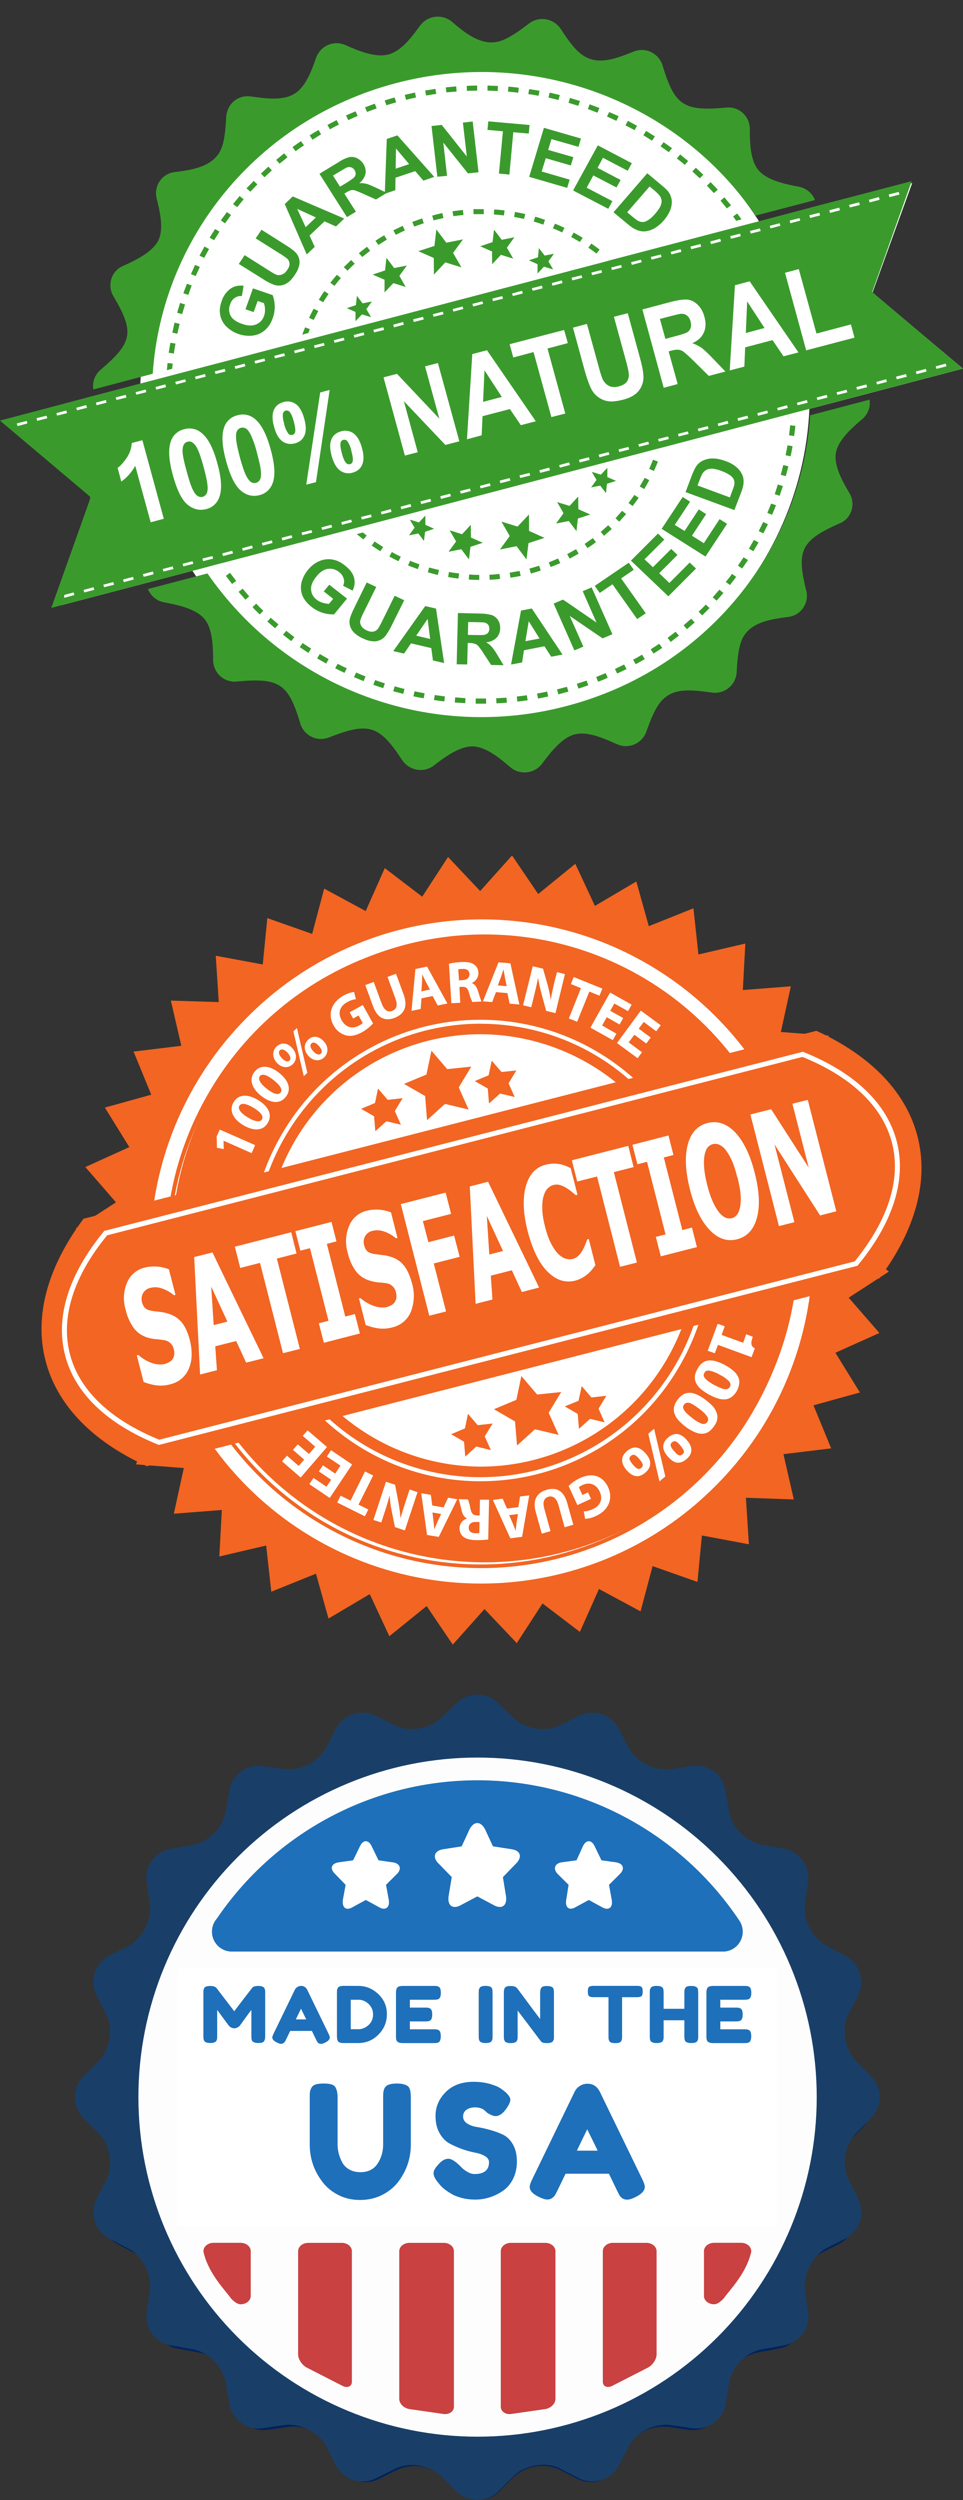
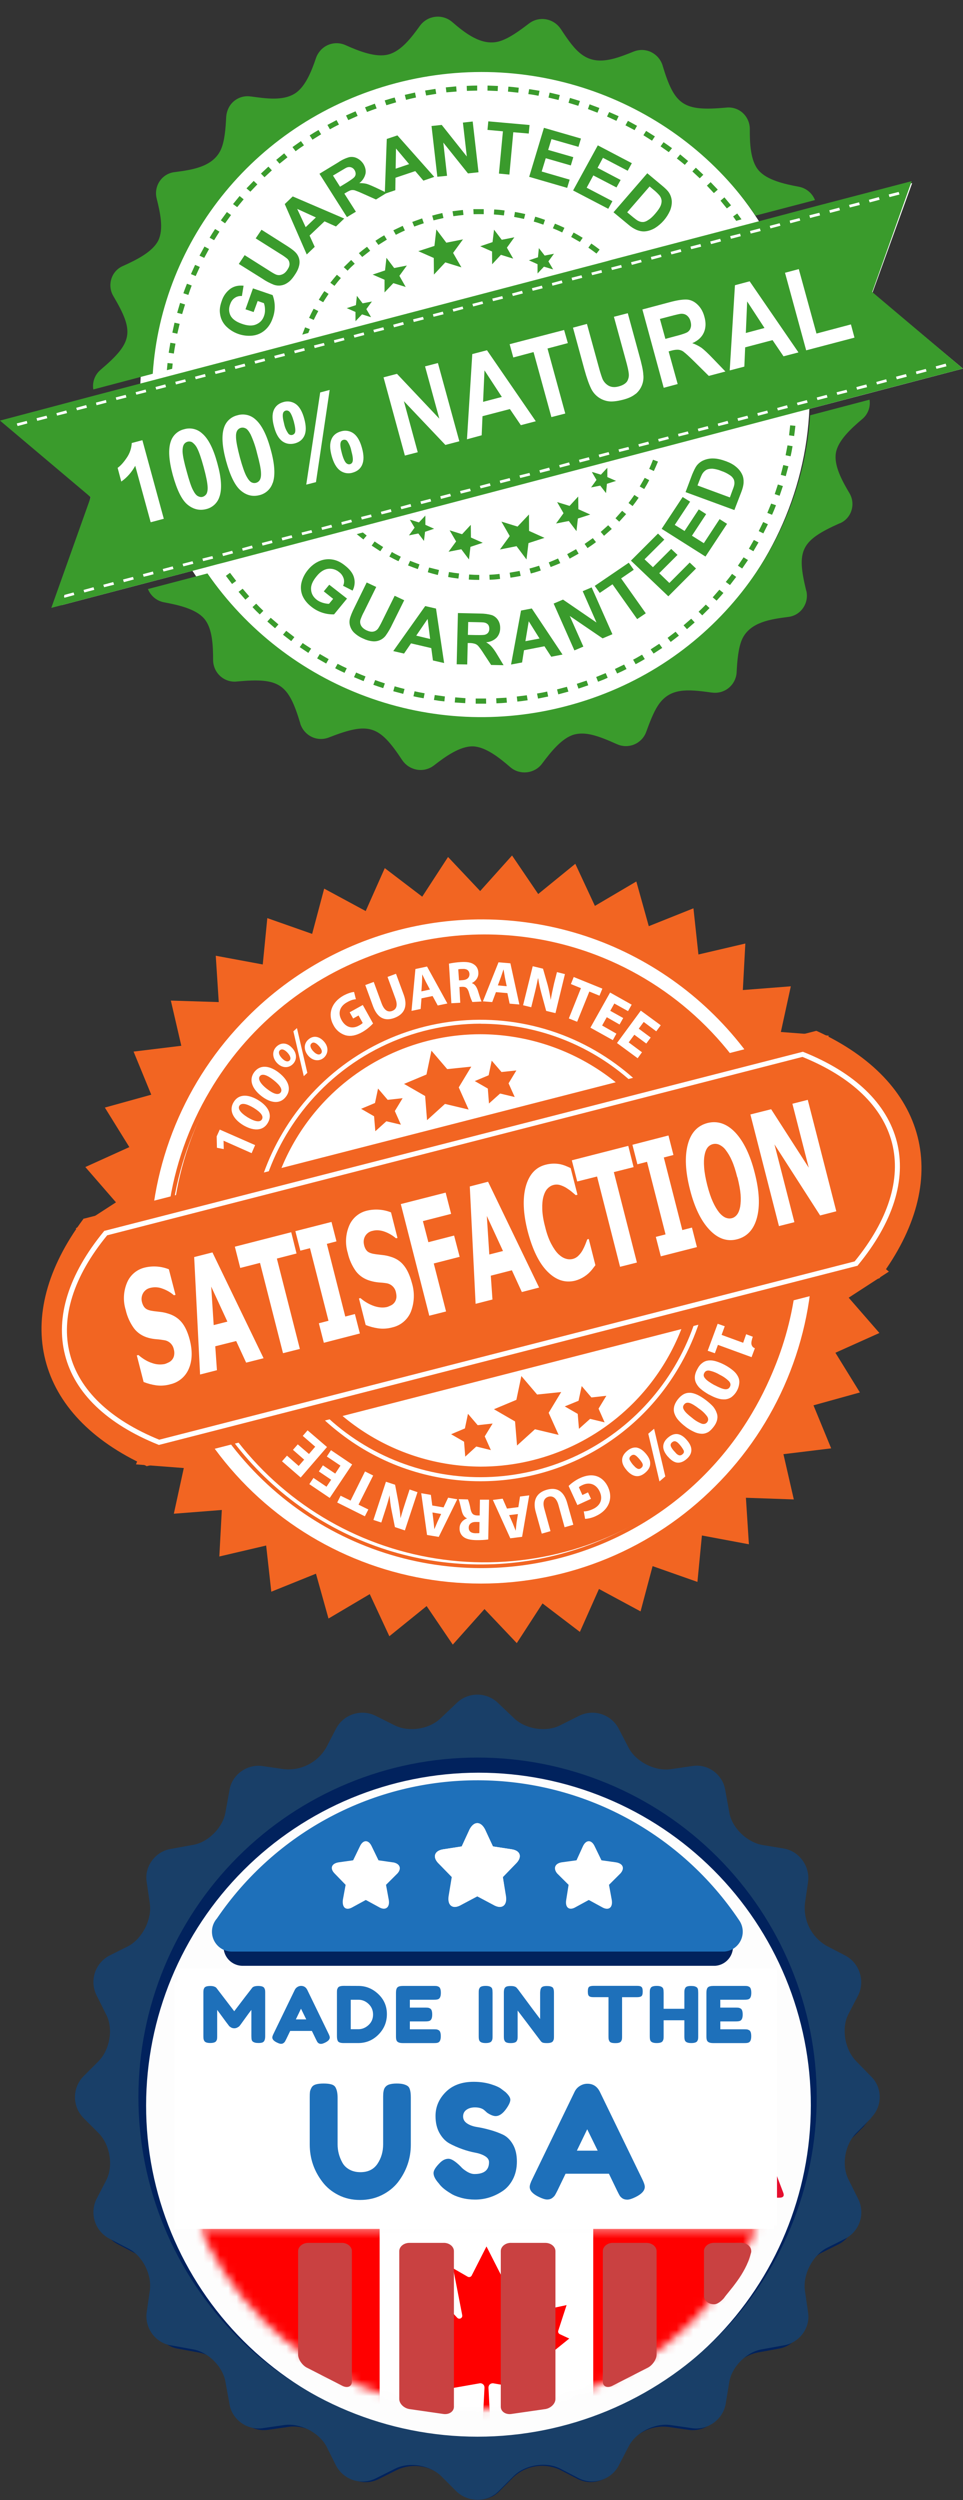
<svg xmlns="http://www.w3.org/2000/svg" fill="none" viewBox="0 0 116 301" height="301" width="116">
  <rect x="0" y="0" width="116" height="301" fill="#333333" stroke="none" />
  <g clip-path="url(#clip0_2_12367)">
    <path fill="white" d="M115.99 44.38L7.42 72.86L10.92 59.85L1.31 50.51L109.88 22.04L105.09 35.26L115.99 44.38Z" />
    <path fill="white" d="M67.64 85.67C89.14 80.03 101.91 58.38 96.15 37.33C90.4 16.27 68.28 3.78 46.77 9.42C25.27 15.07 12.5 36.71 18.27 57.76C24.03 78.81 46.13 91.31 67.64 85.67Z" />
    <path fill="#3A9B2C" d="M68.26 85C60.282 87.116 51.845 86.719 44.101 83.863C36.357 81.007 29.683 75.83 24.99 69.04L17.82 70.92C17.983 71.33 18.247 71.692 18.588 71.972C18.929 72.252 19.336 72.441 19.77 72.52C21.5 72.84 23.61 73.32 24.6 74.49C25.6 75.65 25.67 77.78 25.67 79.51C25.678 79.874 25.761 80.233 25.914 80.563C26.067 80.894 26.287 81.189 26.56 81.43C26.831 81.668 27.149 81.847 27.494 81.954C27.838 82.061 28.202 82.094 28.56 82.05C33.69 81.57 34.74 82.34 36.17 87.09V87.13C36.282 87.478 36.464 87.8 36.705 88.075C36.945 88.35 37.24 88.573 37.57 88.73C37.901 88.884 38.261 88.966 38.627 88.971C38.992 88.976 39.354 88.904 39.69 88.76C44.44 86.92 45.67 87.31 48.43 91.49L48.45 91.52C48.653 91.822 48.916 92.08 49.222 92.278C49.528 92.475 49.871 92.609 50.23 92.67C50.587 92.73 50.952 92.716 51.303 92.628C51.654 92.54 51.983 92.381 52.27 92.16C53.65 91.08 55.41 89.83 56.97 89.86C58.51 89.92 60.15 91.23 61.46 92.36C62.61 93.36 64.39 93.16 65.29 91.95C66.34 90.55 67.69 88.83 69.19 88.43C70.54 88.09 71.96 88.54 74.25 89.57L74.3 89.59C74.627 89.742 74.982 89.824 75.342 89.832C75.702 89.839 76.06 89.772 76.393 89.634C76.726 89.495 77.027 89.289 77.276 89.029C77.525 88.768 77.717 88.459 77.84 88.12C78.24 87.02 78.71 85.77 79.26 84.94C80.66 82.81 82.74 82.96 85.69 83.38H85.74C86.096 83.435 86.46 83.415 86.808 83.322C87.157 83.228 87.482 83.064 87.763 82.838C88.044 82.612 88.275 82.33 88.442 82.011C88.608 81.691 88.707 81.34 88.73 80.98C88.8 79.58 88.93 77.93 89.43 76.88C90.42 74.88 92.86 74.55 94.93 74.28C95.29 74.242 95.637 74.127 95.947 73.942C96.258 73.758 96.525 73.508 96.73 73.21C96.939 72.913 97.082 72.574 97.151 72.218C97.22 71.861 97.213 71.494 97.13 71.14L97.11 71.1C95.93 66.27 96.45 65.1 101.13 63.01H101.16C101.491 62.871 101.788 62.661 102.03 62.395C102.272 62.129 102.453 61.813 102.56 61.47C102.671 61.127 102.708 60.764 102.668 60.405C102.629 60.047 102.513 59.701 102.33 59.39C101.44 57.9 100.43 56.04 100.69 54.53C100.94 53.04 102.53 51.58 103.87 50.45C104.205 50.171 104.461 49.809 104.614 49.4C104.766 48.992 104.81 48.55 104.74 48.12L97.59 50C96.53 66.16 85.13 80.58 68.26 85ZM47.73 10C64.6 5.58 81.85 12.49 91.01 25.96L98.17 24.09C98.008 23.677 97.743 23.312 97.4 23.03C97.056 22.748 96.647 22.559 96.21 22.48C94.48 22.16 92.38 21.68 91.38 20.51C90.38 19.35 90.31 17.21 90.32 15.49C90.314 15.124 90.231 14.764 90.078 14.431C89.925 14.099 89.704 13.803 89.43 13.56C89.157 13.325 88.839 13.15 88.494 13.047C88.149 12.943 87.787 12.914 87.43 12.96C82.36 13.41 81.27 12.72 79.82 7.91L79.81 7.86C79.699 7.516 79.52 7.197 79.283 6.924C79.046 6.651 78.755 6.428 78.43 6.27C78.107 6.116 77.755 6.03 77.397 6.018C77.039 6.006 76.683 6.068 76.35 6.2C75.51 6.54 74.63 6.88 73.92 7.06C70.64 7.92 69.38 6.28 67.55 3.49L67.52 3.45C67.316 3.153 67.054 2.899 66.75 2.705C66.446 2.511 66.106 2.38 65.75 2.32C65.395 2.262 65.031 2.277 64.682 2.364C64.333 2.452 64.005 2.611 63.72 2.83C62.58 3.7 61.26 4.68 60.06 5C57.98 5.54 56.01 3.98 54.46 2.64C54.183 2.404 53.86 2.227 53.511 2.121C53.163 2.015 52.796 1.981 52.434 2.023C52.073 2.064 51.723 2.179 51.407 2.361C51.092 2.543 50.817 2.788 50.6 3.08C49.58 4.5 48.34 6.15 46.78 6.56C45.27 6.96 43.24 6.16 41.61 5.43C41.112 5.206 40.556 5.144 40.022 5.254C39.487 5.363 39 5.638 38.63 6.04C38.39 6.31 38.19 6.62 38.07 6.97C37.53 8.57 36.77 10.51 35.47 11.29C34.06 12.15 32.07 11.87 30.27 11.62H30.23C29.694 11.531 29.144 11.615 28.659 11.862C28.175 12.109 27.783 12.504 27.54 12.99C27.38 13.31 27.28 13.66 27.25 14.03C27.18 15.43 27.07 17.06 26.56 18.11C25.57 20.11 23.12 20.45 21.06 20.72C20.701 20.756 20.355 20.87 20.044 21.053C19.733 21.236 19.466 21.484 19.26 21.78C19.051 22.077 18.908 22.416 18.839 22.772C18.77 23.129 18.777 23.496 18.86 23.85C19.28 25.55 19.75 27.55 19.06 28.97C18.36 30.34 16.42 31.3 14.82 32.02C14.489 32.159 14.192 32.369 13.95 32.635C13.708 32.901 13.527 33.217 13.42 33.56C13.307 33.907 13.271 34.274 13.312 34.636C13.354 34.998 13.472 35.347 13.66 35.66C16.2 39.96 16.01 41.22 12.13 44.51L12.1 44.54C11.4 45.14 11.1 46.04 11.24 46.89L18.4 45C19.47 28.84 30.86 14.43 47.73 10Z" />
    <path fill="#3A9B2C" d="M24.07 32.14L23.5 31.89L23 33L23.57 33.24L24.07 32.14ZM27.83 25.89L27.33 25.53L26.6 26.53L27.11 26.89L27.83 25.89ZM23.1 34.38L22.52 34.16C22.37 34.54 22.22 34.92 22.09 35.31L22.69 35.51C22.81 35.13 22.95 34.75 23.09 34.38H23.1ZM26.43 27.89L25.91 27.57C25.68 27.91 25.46 28.27 25.25 28.62L25.79 28.92L26.43 27.9V27.89ZM25.18 29.98L24.63 29.68L24.03 30.78L24.6 31.05L25.18 29.98ZM84.72 21.04L83.82 20.19L83.4 20.64L84.29 21.47L84.72 21.04ZM20.8 43.77L20.18 43.71L20.1 44.57L20.74 44.4L20.8 43.77ZM21.64 38.99L21.02 38.85L20.76 40.05L21.36 40.18L21.64 38.99ZM21.14 41.37L20.52 41.27L20.32 42.47L20.94 42.57C21 42.17 21.06 41.77 21.14 41.37ZM22.29 36.66L21.69 36.47L21.34 37.66L21.94 37.82L22.29 36.66ZM54.95 10.4L53.7 10.52L53.77 11.12L55 11.02L54.95 10.4ZM67.43 11.44L66.21 11.15L66.07 11.75L67.28 12.04L67.43 11.44ZM72.2 13L71.02 12.56L70.82 13.13L71.97 13.57L72.2 13ZM31 22.2L30.56 21.78L29.69 22.68L30.16 23.08L31 22.2ZM64.99 10.93L63.74 10.73L63.64 11.33C64.06 11.38 64.46 11.45 64.87 11.53L64.99 10.93ZM62.49 10.56C62.08 10.51 61.65 10.46 61.24 10.43L61.19 11.03L62.43 11.16L62.49 10.56ZM59.99 10.35L58.73 10.3L58.72 10.91L59.95 10.96L59.98 10.35H59.99ZM57.47 10.3C57.06 10.3 56.63 10.32 56.22 10.34L56.24 10.94L57.48 10.91V10.3H57.47ZM80.95 17.84C80.61 17.59 80.26 17.34 79.93 17.12L79.57 17.62L80.56 18.32L80.95 17.84ZM74.52 13.99L73.38 13.49L73.12 14.03L74.25 14.55L74.52 13.99ZM82.89 19.39L81.93 18.59L81.53 19.08C81.86 19.33 82.17 19.58 82.49 19.85L82.89 19.39ZM76.74 15.15L75.64 14.55L75.34 15.09L76.44 15.67L76.74 15.14V15.15ZM78.88 16.42L77.83 15.76L77.5 16.28L78.54 16.94L78.89 16.42H78.88ZM69.86 12.16L68.66 11.79L68.48 12.38L69.66 12.74L69.86 12.16ZM38.68 16.17L38.37 15.65C38 15.86 37.64 16.08 37.3 16.3L37.64 16.82L38.68 16.17ZM36.61 17.49L36.25 16.99L35.23 17.71L35.61 18.21C35.93 17.96 36.27 17.72 36.61 17.5V17.49ZM43.08 13.95L42.83 13.4L41.68 13.9L41.95 14.46L43.07 13.96H43.08V13.95ZM40.83 15L40.54 14.46L39.44 15.04L39.74 15.57C40.1 15.37 40.46 15.17 40.83 15ZM32.75 20.51L32.33 20.06L31.43 20.9L31.86 21.34L32.75 20.51ZM34.63 18.94L34.23 18.46L33.27 19.25L33.67 19.71L34.63 18.94ZM49.99 11.14L48.76 11.42L48.91 12.02C49.31 11.92 49.71 11.82 50.11 11.74L49.99 11.14ZM52.46 10.7L51.21 10.9L51.33 11.5L52.55 11.3L52.45 10.7H52.46ZM88.81 25.7L88.31 26.06L88.68 26.59L89.32 26.41L88.81 25.71V25.7ZM47.72 12.32L47.54 11.74C47.14 11.84 46.74 11.97 46.34 12.09L46.54 12.67L47.72 12.32ZM45.37 13.06L45.15 12.48L43.97 12.92L44.21 13.48C44.59 13.34 44.97 13.19 45.37 13.06ZM29.35 24L28.86 23.6L28.07 24.57L28.57 24.94L29.35 24ZM87.56 25.09L88.06 24.72L87.26 23.76L86.79 24.16L87.56 25.1V25.09ZM86.46 22.83L85.6 21.93L85.15 22.35L85.99 23.25L86.45 22.84V22.83H86.46ZM46.6 28.85L46.28 28.33C45.92 28.53 45.57 28.76 45.22 28.99L45.58 29.49L46.6 28.85ZM64.3 26.68C64.68 26.78 65.07 26.92 65.45 27.05L65.65 26.47C65.26 26.33 64.87 26.2 64.47 26.09L64.29 26.68H64.3ZM38.4 36.09L38.93 36.39C39.13 36.06 39.36 35.72 39.58 35.39L39.07 35.05C38.83 35.39 38.6 35.75 38.4 36.09ZM52.82 26.39L53.42 26.25L53.28 25.65C52.88 25.74 52.48 25.84 52.09 25.95H52.06L52.22 26.53H52.24L52.84 26.38H52.82V26.39ZM70.86 29.81C71.2 30.04 71.52 30.28 71.85 30.53L72.23 30.05C71.91 29.8 71.56 29.55 71.23 29.32L70.87 29.82L70.86 29.81ZM69.1 27.99L68.8 28.53L69.85 29.13L70.19 28.63C69.83 28.41 69.47 28.2 69.1 28V27.99ZM66.6 27.49C66.97 27.64 67.35 27.8 67.72 27.99L67.99 27.43C67.62 27.25 67.23 27.08 66.85 26.93L66.6 27.48V27.49ZM63.27 25.77C62.85 25.67 62.44 25.59 62.03 25.52L61.93 26.12C62.32 26.19 62.73 26.27 63.12 26.36L63.27 25.77ZM37.23 38.27L37.79 38.52C37.96 38.16 38.15 37.8 38.34 37.45L37.78 37.17C37.58 37.53 37.4 37.9 37.23 38.27ZM44.21 29.71C43.88 29.96 43.55 30.21 43.23 30.48L43.63 30.94L44.59 30.19L44.21 29.71ZM50.86 26.29L49.66 26.72L49.9 27.28C50.28 27.14 50.67 27 51.05 26.88L50.85 26.29H50.86ZM57.02 25.19L57.05 25.79C57.45 25.79 57.87 25.77 58.27 25.79V25.18H57.02V25.19ZM54.62 26.03C55.01 25.97 55.42 25.93 55.83 25.88L55.76 25.28L54.51 25.43L54.61 26.03H54.62ZM47.38 27.73L47.68 28.27C48.04 28.09 48.4 27.91 48.77 27.75L48.51 27.19L47.38 27.73ZM41.41 32.17L41.87 32.59C42.14 32.29 42.43 32.02 42.73 31.75L42.3 31.3L41.41 32.17ZM60.78 25.34C60.37 25.28 59.94 25.24 59.53 25.22L59.49 25.82C59.89 25.85 60.31 25.89 60.7 25.94L60.78 25.34ZM39.79 34.04L40.29 34.42C40.53 34.11 40.79 33.78 41.06 33.48L40.58 33.08C40.3 33.4 40.05 33.72 39.79 34.04ZM37.32 39.63L36.75 39.41L36.41 40.29L37.14 40.09L37.32 39.63ZM53.77 29.23L52.56 27.62L52.33 29.61L50.39 30.24L52.25 31.06L52.27 33.06L53.64 31.59L55.58 32.19L54.58 30.45L55.77 28.82L53.77 29.22V29.23ZM60.44 28.87L59.51 27.65L59.33 29.15L57.85 29.65L59.27 30.28L59.28 31.82L60.34 30.68L61.82 31.14L61.06 29.82L61.96 28.57L60.44 28.87ZM65.53 32.11L66.49 32.4L66.59 32.37L66.06 31.47L66.73 30.55L65.61 30.77L64.91 29.87L64.8 30.98L63.71 31.34L64.75 31.81V32.85L64.85 32.82L65.53 32.1V32.11Z" />
    <path fill="#3A9B2C" d="M64.86 32.82L64.76 32.85V32.93L64.86 32.83V32.82ZM66.63 32.44L66.59 32.37L66.49 32.4L66.63 32.44ZM47.48 32.27L46.55 31.04L46.38 32.56L44.89 33.06L46.32 33.68V35.21L47.38 34.09L48.87 34.55L48.11 33.21L49.01 31.97L47.48 32.27ZM43.61 37.85L44.56 38.15L44.66 38.12L44.13 37.22L44.8 36.3L43.68 36.52L42.99 35.62L42.87 36.74L41.77 37.1L42.82 37.56V38.6L42.92 38.57L43.61 37.85Z" />
    <path fill="#3A9B2C" d="M44.7 38.2L44.66 38.12L44.56 38.15L44.7 38.19V38.2ZM42.93 38.57L42.83 38.6V38.68L42.93 38.58V38.57ZM30.42 73.1C30.69 73.4 30.99 73.7 31.29 73.98L31.72 73.54C31.42 73.26 31.14 72.97 30.86 72.68L30.41 73.1H30.42ZM28.74 71.26L29.56 72.2L30.02 71.8L29.23 70.88L28.73 71.26H28.74ZM32.2 74.83L33.13 75.64L33.54 75.18L32.61 74.38L32.2 74.83ZM34.1 76.43L35.08 77.19L35.46 76.71L34.48 75.95L34.08 76.43H34.09H34.1ZM36.1 77.91L37.14 78.61L37.48 78.09C37.14 77.87 36.78 77.65 36.46 77.42L36.1 77.92V77.91ZM27.7 68.97L27.21 69.33L27.95 70.31L28.45 69.94L27.71 68.97H27.7ZM38.52 78.74L38.2 79.27L39.29 79.89L39.59 79.36L38.52 78.74ZM76.27 79.44L76.57 79.97C76.94 79.77 77.31 79.57 77.67 79.35L77.34 78.82C76.99 79.02 76.64 79.24 76.27 79.42V79.44ZM74.07 80.54L74.34 81.09C74.73 80.92 75.1 80.74 75.47 80.55L75.18 80.01L74.08 80.54H74.07ZM78.38 78.19L78.73 78.69L79.77 78.01L79.41 77.51L78.38 78.18V78.19ZM80.41 76.79L80.79 77.29L81.78 76.53L81.38 76.06L80.41 76.8V76.79ZM71.81 81.5L72.04 82.08C72.44 81.93 72.83 81.78 73.2 81.6L72.96 81.04L71.81 81.51V81.5ZM82.33 75.28L82.75 75.75L83.68 74.94L83.26 74.49L82.34 75.29L82.33 75.28ZM84.15 73.65L84.59 74.09L85.47 73.21L85.02 72.79C84.73 73.09 84.45 73.37 84.15 73.65ZM69.48 82.33L69.68 82.91L70.86 82.51L70.66 81.94L69.48 82.33ZM57.3 84.72H58.56L58.55 84.1H57.3V84.72ZM62.32 84.47C62.73 84.43 63.16 84.37 63.56 84.31L63.46 83.71L62.25 83.86L62.32 84.46V84.47ZM64.81 84.11L66.03 83.86L65.91 83.26C65.51 83.36 65.09 83.43 64.69 83.5L64.81 84.1V84.11ZM67.1 83L67.25 83.6L68.47 83.27L68.29 82.69C67.89 82.79 67.49 82.91 67.1 83ZM59.8 84.68C60.22 84.67 60.64 84.64 61.06 84.6L61.01 84L59.77 84.07L59.8 84.67V84.68ZM93.47 60.83L92.89 60.63L92.43 61.75L93 61.98C93.17 61.6 93.33 61.22 93.47 60.84V60.83ZM91.39 63.94L91.95 64.22L92.5 63.12L91.93 62.85L91.39 63.95V63.94ZM94.97 56.14L94.35 55.99L94.05 57.17L94.65 57.33L94.97 56.13V56.14ZM95.81 51.27L95.18 51.21L95.05 52.41L95.66 52.5C95.72 52.1 95.76 51.69 95.81 51.27ZM87.43 70.07L87.93 70.44L88.68 69.46L88.18 69.09C87.94 69.43 87.68 69.75 87.43 70.06V70.07ZM88.89 68.11L89.4 68.45L90.1 67.43L89.57 67.1L88.89 68.1V68.11ZM90.21 66.06L90.75 66.37L91.37 65.31L90.81 65.01L90.21 66.06ZM95.47 53.72L94.86 53.62L94.63 54.81L95.23 54.94C95.33 54.54 95.4 54.12 95.47 53.72ZM85.85 71.92L86.32 72.32C86.59 72.02 86.87 71.72 87.14 71.39L86.65 71L85.85 71.92ZM94.3 58.52L93.7 58.33L93.32 59.49L93.91 59.69L94.31 58.51H94.3V58.52ZM49.8 83.83C50.2 83.93 50.62 84 51.03 84.07L51.15 83.47C50.75 83.4 50.33 83.32 49.94 83.23L49.8 83.83ZM42.64 81.53L43.8 82.01L44.03 81.44C43.65 81.29 43.27 81.14 42.9 80.97L42.64 81.53ZM44.97 82.45C45.37 82.59 45.77 82.73 46.16 82.85L46.36 82.28C45.96 82.15 45.56 82.02 45.19 81.88L44.97 82.45ZM54.78 84.58L56.04 84.66L56.07 84.06L54.83 83.96L54.78 84.56V84.58ZM52.28 84.28C52.68 84.35 53.11 84.41 53.53 84.45L53.59 83.85L52.37 83.68L52.27 84.28H52.28ZM40.38 80.46C40.75 80.66 41.13 80.84 41.5 81.01L41.77 80.46C41.4 80.29 41.03 80.11 40.67 79.92L40.37 80.46H40.38ZM47.36 83.22L48.57 83.54L48.73 82.95C48.33 82.85 47.93 82.75 47.54 82.63L47.37 83.23L47.36 83.22ZM46.15 65.86C45.8 65.64 45.45 65.42 45.13 65.19L44.77 65.69L45.81 66.37L46.15 65.87V65.86ZM48.28 67.03C47.92 66.85 47.55 66.67 47.2 66.46L46.9 67.01C47.27 67.21 47.63 67.4 48 67.57L48.28 67.03ZM74.13 62.39L74.59 62.81L75.42 61.9L74.94 61.5L74.14 62.4V62.39H74.13ZM50.53 67.95C50.15 67.82 49.78 67.67 49.4 67.52L49.15 68.08C49.55 68.24 49.94 68.38 50.33 68.52L50.53 67.95ZM76.93 59.93L76.41 59.59C76.19 59.92 75.94 60.25 75.71 60.56L76.2 60.93C76.46 60.6 76.7 60.27 76.93 59.93ZM79.25 55.57L78.66 55.35C78.52 55.72 78.36 56.09 78.2 56.45L78.76 56.71C78.94 56.33 79.1 55.95 79.26 55.57H79.25ZM78.21 57.81L77.66 57.53L77.06 58.57L77.6 58.88C77.81 58.53 78.02 58.18 78.2 57.81H78.21ZM43.77 64.95L44.17 64.48L43.71 64.11L42.97 64.31L43.77 64.95ZM63.94 69.05C64.34 68.95 64.74 68.82 65.14 68.69L64.94 68.11C64.56 68.23 64.18 68.35 63.78 68.45L63.94 69.05ZM61.49 69.55C61.89 69.5 62.31 69.42 62.72 69.34L62.59 68.74L61.39 68.95L61.49 69.55ZM52.89 68.63L51.69 68.33L51.53 68.9C51.93 69.02 52.33 69.13 52.74 69.23L52.88 68.63H52.89ZM73.69 63.68L73.26 63.24L72.36 64.04L72.76 64.51L73.7 63.68H73.69ZM55.29 69.04C54.89 69 54.49 68.94 54.08 68.87L53.98 69.47C54.38 69.55 54.8 69.61 55.22 69.66L55.3 69.06V69.04H55.29ZM71.41 64.79L70.42 65.49L70.77 65.99C71.12 65.76 71.47 65.52 71.79 65.27L71.41 64.79ZM56.47 69.78C56.89 69.81 57.31 69.82 57.73 69.82V69.22C57.33 69.22 56.92 69.2 56.51 69.17L56.47 69.77V69.78ZM58.98 69.8C59.4 69.79 59.82 69.76 60.24 69.7L60.17 69.1C59.77 69.15 59.36 69.18 58.95 69.2L58.98 69.8ZM66.33 68.27C66.72 68.12 67.1 67.97 67.49 67.8L67.22 67.24C66.85 67.41 66.48 67.56 66.1 67.71L66.33 68.27ZM68.32 66.72L68.62 67.26L69.7 66.66L69.39 66.12L68.32 66.72ZM63.66 65.39L65.59 64.76L63.73 63.92L63.72 61.94L62.34 63.4L60.4 62.8L61.4 64.54L60.22 66.16L62.22 65.76L63.42 67.36L63.66 65.39ZM68.51 62.72L69.44 63.95L69.61 62.43L71.1 61.95L69.67 61.31L69.65 59.78L68.61 60.91L67.11 60.45L67.88 61.79L66.98 63.03L68.51 62.73V62.72ZM71.19 58.69L72.3 58.47L73 59.37L73.11 58.25L74.21 57.9L73.16 57.44V56.4L73.06 56.42L72.38 57.15L71.42 56.85L71.32 56.88L71.85 57.78L71.19 58.7V58.69Z" />
    <path fill="#3A9B2C" d="M71.3 56.8L71.33 56.88L71.43 56.86L71.29 56.82V56.81L71.3 56.8ZM73.16 56.32L73.06 56.42L73.16 56.4V56.32ZM55.56 66.12L56.49 67.36L56.67 65.84L58.15 65.35L56.73 64.72L56.71 63.19L55.66 64.32L54.16 63.85L54.94 65.19L54.03 66.43L55.56 66.13V66.12ZM49.26 64.46L50.39 64.23L51.07 65.13L51.2 64.03L52.29 63.66L51.24 63.19V62.15L51.14 62.18L50.46 62.9L49.5 62.6L49.4 62.63L49.94 63.53L49.26 64.46Z" />
    <path fill="#3A9B2C" d="M49.36 62.57L49.4 62.63L49.5 62.61L49.36 62.57ZM51.23 62.07L51.13 62.17L51.23 62.16V62.08V62.07ZM30.55 37.57L29.57 37.24L30.47 34.72L32.84 35.53C33.18 36.43 33.18 37.43 32.84 38.33C32.64 38.93 32.3 39.43 31.88 39.78C31.45 40.14 30.96 40.35 30.4 40.41C29.814 40.47 29.221 40.396 28.668 40.195C28.113 39.995 27.612 39.671 27.2 39.25C26.8 38.82 26.57 38.33 26.5 37.75C26.43 37.31 26.5 36.82 26.7 36.26C26.886 35.647 27.269 35.112 27.79 34.74C28.24 34.44 28.75 34.34 29.34 34.4L29.14 35.64C28.82 35.62 28.54 35.69 28.29 35.86C28.03 36.03 27.85 36.28 27.73 36.62C27.53 37.12 27.56 37.59 27.78 38.02C28 38.42 28.44 38.74 29.09 38.97C29.79 39.23 30.38 39.26 30.83 39.07C31.3 38.88 31.63 38.54 31.8 38.05C31.89 37.81 31.93 37.55 31.92 37.27C31.92 36.99 31.87 36.73 31.79 36.5L31.04 36.24L30.55 37.58V37.57ZM28.77 31.77L29.47 30.72L32.32 32.52C32.78 32.82 33.08 32.99 33.23 33.05C33.47 33.15 33.72 33.15 33.96 33.05C34.2 32.97 34.42 32.78 34.61 32.49C34.81 32.19 34.9 31.94 34.87 31.71C34.854 31.491 34.754 31.287 34.59 31.14C34.315 30.919 34.025 30.718 33.72 30.54L30.8 28.7L31.5 27.66L34.26 29.41C34.9 29.81 35.33 30.11 35.55 30.34C35.78 30.56 35.92 30.8 36.01 31.07C36.09 31.33 36.11 31.63 36.04 31.95C35.97 32.27 35.82 32.64 35.54 33.05C35.22 33.55 34.92 33.87 34.63 34.05C34.397 34.217 34.128 34.326 33.844 34.367C33.561 34.409 33.271 34.383 33 34.29C32.5 34.09 32.03 33.85 31.6 33.55L28.77 31.78V31.77ZM41.47 26.31L40.47 27.27L39.09 26.65L37.29 28.36L37.91 29.72L36.95 30.64L34.3 24.57L35.26 23.65L41.46 26.31H41.47ZM38.05 26.18L35.8 25.15L36.82 27.35L38.05 26.18ZM41.79 26.14L38.48 20.92L40.74 19.55C41.15 19.27 41.6 19.05 42.07 18.92C42.39 18.86 42.71 18.9 43.01 19.05C43.31 19.2 43.57 19.43 43.77 19.73C44.01 20.13 44.1 20.53 44.03 20.91C43.921 21.366 43.656 21.77 43.28 22.05C43.6 22.04 43.88 22.07 44.14 22.13C44.39 22.2 44.77 22.36 45.29 22.6L46.59 23.22L45.29 24.02L43.79 23.35C43.45 23.19 43.103 23.047 42.75 22.92C42.597 22.876 42.436 22.869 42.28 22.9C42.14 22.94 41.95 23.03 41.7 23.18L41.48 23.31L42.87 25.49L41.79 26.14ZM40.96 22.48L41.75 22C42.26 21.68 42.58 21.45 42.68 21.33C42.78 21.21 42.84 21.08 42.84 20.93C42.84 20.78 42.8 20.63 42.7 20.47C42.606 20.311 42.456 20.194 42.28 20.14C42.104 20.091 41.916 20.105 41.75 20.18C41.65 20.22 41.39 20.38 40.95 20.64L40.11 21.14L40.96 22.48Z" />
    <path fill="#3A9B2C" d="M52.3 21.3L51 21.75L50.02 20.6L47.64 21.4L47.62 22.9L46.35 23.33L46.59 16.73L47.87 16.3L52.31 21.3H52.3ZM49.28 19.76L47.7 17.88L47.66 20.31L49.28 19.76ZM52.68 21.28L51.98 15.17L53.21 15.04L56.23 18.84L55.76 14.76L56.94 14.63L57.64 20.74L56.37 20.88L53.4 17.17L53.85 21.17L52.69 21.28H52.68ZM60.1 20.9L60.58 15.81L58.72 15.64L58.82 14.61L63.79 15.05L63.69 16.08L61.83 15.92L61.36 21.02L60.1 20.9ZM63.74 21.3L65.52 15.39L69.98 16.68L69.68 17.68L66.43 16.75L66.03 18.05L69.06 18.92L68.76 19.92L65.74 19.05L65.25 20.65L68.62 21.63L68.32 22.62L63.74 21.29V21.3ZM69.04 22.92L72.01 17.5L76.11 19.65L75.61 20.56L72.63 19L71.98 20.21L74.76 21.67L74.26 22.57L71.47 21.12L70.67 22.6L73.77 24.22L73.27 25.14L69.05 22.94L69.04 22.92ZM77.97 20.86L79.73 22.33C80.13 22.66 80.41 22.93 80.57 23.17C80.77 23.47 80.9 23.84 80.92 24.21C80.94 24.58 80.87 24.96 80.72 25.34C80.337 26.215 79.699 26.953 78.89 27.46C78.47 27.7 78.07 27.83 77.66 27.86C77.36 27.88 77.02 27.82 76.66 27.67C76.315 27.515 75.995 27.309 75.71 27.06L73.9 25.56L77.97 20.86ZM78.25 22.45L75.55 25.56L76.27 26.16C76.55 26.38 76.75 26.54 76.89 26.6C77.09 26.7 77.27 26.74 77.46 26.73C77.63 26.73 77.86 26.65 78.1 26.48C78.35 26.33 78.63 26.08 78.94 25.71C79.25 25.35 79.46 25.04 79.57 24.79C79.67 24.55 79.71 24.32 79.69 24.12C79.661 23.9 79.57 23.692 79.43 23.52C79.2 23.26 78.95 23.02 78.68 22.81L78.25 22.45ZM39 71.2L39.66 70.4L41.8 72.07L40.24 73.97C39.26 74 38.3 73.68 37.53 73.07C37.01 72.67 36.65 72.22 36.43 71.71C36.23 71.21 36.19 70.65 36.32 70.13C36.45 69.59 36.71 69.08 37.08 68.63C37.48 68.13 37.96 67.77 38.48 67.55C39.014 67.325 39.604 67.269 40.17 67.39C40.6 67.48 41.06 67.69 41.53 68.07C42.14 68.54 42.52 69.04 42.65 69.56C42.79 70.08 42.72 70.64 42.47 71.11L41.33 70.53C41.46 70.23 41.48 69.95 41.4 69.66C41.3 69.35 41.12 69.08 40.86 68.89C40.673 68.73 40.454 68.611 40.218 68.542C39.982 68.473 39.734 68.455 39.49 68.49C39.02 68.56 38.56 68.85 38.13 69.39C37.66 69.96 37.43 70.49 37.47 70.97C37.5 71.47 37.72 71.87 38.14 72.2C38.34 72.36 38.58 72.48 38.86 72.57C39.14 72.65 39.4 72.7 39.63 72.7L40.13 72.1L39 71.2ZM44.17 70.13L45.32 70.67L43.84 73.67C43.67 73.97 43.54 74.29 43.42 74.62C43.35 74.86 43.38 75.12 43.5 75.33C43.62 75.55 43.84 75.74 44.15 75.89C44.48 76.04 44.75 76.09 44.98 76.04C45.19 76 45.38 75.88 45.52 75.71C45.64 75.53 45.82 75.23 46.03 74.79L47.54 71.73L48.69 72.27L47.25 75.17C47.027 75.651 46.759 76.11 46.45 76.54C46.267 76.776 46.027 76.962 45.752 77.079C45.477 77.197 45.177 77.242 44.88 77.21C44.48 77.17 44.08 77.05 43.72 76.87C43.293 76.69 42.906 76.428 42.58 76.1C42.376 75.875 42.228 75.604 42.15 75.31C42.085 75.062 42.078 74.802 42.13 74.55C42.21 74.2 42.41 73.7 42.72 73.09L44.17 70.13ZM53.5 79.83L52.15 79.52L51.95 78.03L49.51 77.46L48.67 78.69L47.37 78.39L51.22 72.97L52.52 73.27L53.5 79.84V79.83ZM51.81 76.93L51.51 74.52L50.14 76.53L51.81 76.93ZM55.01 79.97L55.16 73.81L57.83 73.87C58.32 73.87 58.81 73.93 59.28 74.07C59.58 74.19 59.82 74.39 60 74.67C60.18 74.96 60.26 75.28 60.25 75.65C60.25 76.07 60.1 76.48 59.81 76.79C59.469 77.111 59.027 77.302 58.56 77.33C58.83 77.49 59.06 77.67 59.22 77.86C59.4 78.06 59.64 78.38 59.92 78.86L60.66 80.09L59.16 80.06L58.26 78.69C58.06 78.37 57.85 78.07 57.61 77.78C57.506 77.664 57.376 77.575 57.23 77.52C57.03 77.46 56.82 77.42 56.6 77.42H56.34L56.28 80L55.02 79.98L55.01 79.97ZM56.36 76.44L57.3 76.46C57.92 76.47 58.3 76.46 58.44 76.41C58.587 76.369 58.717 76.281 58.81 76.16C58.899 76.023 58.945 75.863 58.94 75.7C58.94 75.5 58.89 75.33 58.79 75.2C58.664 75.063 58.494 74.974 58.31 74.95C58.21 74.93 57.91 74.92 57.39 74.91L56.4 74.89L56.36 76.44ZM67.76 78.81L66.4 79.07L65.58 77.81L63.12 78.29L62.89 79.76L61.56 80.01L62.76 73.51L64.06 73.26L67.76 78.81ZM64.99 76.88L63.69 74.8L63.29 77.2L64.98 76.88H64.99ZM69.19 78.31L66.69 72.67L67.82 72.19L71.85 74.95L70.19 71.18L71.27 70.72L73.77 76.36L72.59 76.86L68.63 74.16L70.27 77.85L69.19 78.31ZM76.75 74.54L73.78 70.35L72.24 71.39L71.64 70.54L75.74 67.75L76.34 68.6L74.82 69.64L77.79 73.84L76.75 74.54ZM80.5 71.79L76 67.5L79.26 64.24L80.02 64.97L77.64 67.34L78.65 68.29L80.85 66.09L81.61 66.81L79.41 69.01L80.63 70.19L83.08 67.73L83.84 68.45L80.5 71.8V71.79ZM84.98 67.01L79.7 63.67L82.23 59.84L83.13 60.4L81.28 63.2L82.46 63.93L84.17 61.33L85.06 61.9L83.35 64.5L84.78 65.4L86.68 62.5L87.58 63.07L84.98 67.01ZM82.58 59.25L83.38 57.12C83.58 56.65 83.75 56.29 83.92 56.06C84.16 55.76 84.45 55.54 84.8 55.4C85.17 55.25 85.57 55.18 85.97 55.2C86.38 55.21 86.87 55.32 87.42 55.52C87.92 55.7 88.32 55.92 88.61 56.16C88.99 56.46 89.25 56.8 89.41 57.16C89.54 57.44 89.59 57.77 89.57 58.16C89.55 58.43 89.47 58.79 89.3 59.23L88.46 61.41L82.58 59.25ZM84.02 58.45L87.92 59.89L88.24 59.01C88.37 58.69 88.44 58.45 88.46 58.29C88.48 58.09 88.46 57.9 88.39 57.73C88.29 57.53 88.14 57.35 87.95 57.23C87.63 57.01 87.28 56.83 86.91 56.71C86.563 56.563 86.195 56.469 85.82 56.43C85.54 56.43 85.32 56.46 85.12 56.55C84.93 56.65 84.77 56.8 84.63 57C84.53 57.15 84.4 57.46 84.22 57.93L84.02 58.45ZM105.07 35.15L109.82 21.81L98.33 24.81L91.46 26.63L73.69 31.28L72.98 31.48L18.36 45.8L11.48 47.6L0 50.64L10.93 59.86L6.18 73.19L17.65 70.18L24.53 68.38L26.21 67.93L26.85 67.77L79.15 54.04L79.87 53.86L95.3 49.8L95.94 49.63L97.62 49.2L104.49 47.39L115.99 44.38L105.05 35.15L105.06 35.16L105.07 35.15ZM107.05 23.41L108.25 23.11L108.35 23.42L107.15 23.73L107.05 23.41ZM104.68 24.05L105.86 23.73L105.96 24.05L104.76 24.37L104.66 24.05H104.68ZM102.28 24.67L103.48 24.36L103.57 24.68L102.37 24.98L102.27 24.67H102.29H102.28ZM3.3 50.98L2.12 51.3L2.02 50.98L3.22 50.68L3.3 50.99V50.98ZM5.69 50.36L4.49 50.67L4.4 50.35L5.6 50.05L5.7 50.36H5.69ZM8.08 49.74L6.88 50.04L6.79 49.74L7.98 49.42L8.08 49.74ZM8.96 71.64L7.76 71.97L7.67 71.65L8.86 71.33L8.96 71.65V71.64ZM11.34 71.02L10.16 71.33L10.06 71.03L11.26 70.7L11.36 71.02H11.34ZM13.74 70.4L12.54 70.7L12.44 70.4L13.64 70.08L13.74 70.4ZM97.5 25.92L98.21 25.74L98.7 25.62L98.78 25.94L98.09 26.11L97.59 26.25L97.49 25.93L97.5 25.92ZM95.12 26.56L96.3 26.26L96.4 26.56L95.2 26.88L95.12 26.56ZM92.72 27.19L93.91 26.88L94.01 27.18L92.81 27.5L92.72 27.19ZM90.41 28.06L90.34 27.81L91.53 27.5L91.63 27.82L90.43 28.12L90.41 28.06ZM87.95 28.43L89.15 28.13L89.23 28.44L88.05 28.75L87.95 28.43ZM85.56 29.07L86.75 28.75L86.85 29.07L85.65 29.39L85.55 29.07H85.56ZM83.17 29.69L84.37 29.38L84.46 29.7L83.26 30L83.17 29.69ZM80.8 30.32L81.98 30L82.08 30.32L80.88 30.63L80.78 30.32H80.8ZM78.4 30.94L79.6 30.64L79.69 30.94L78.49 31.26L78.4 30.94ZM76.01 31.57L77.2 31.27L77.3 31.57L76.11 31.89L76.01 31.57ZM71.24 32.82L72.44 32.51L72.52 32.83L71.33 33.13L71.23 32.82H71.24ZM68.85 33.44L70.04 33.14L70.14 33.45L68.94 33.76L68.85 33.44ZM66.47 34.08L67.66 33.76L67.76 34.08L66.55 34.4L66.47 34.08ZM64.07 34.7L65.27 34.39L65.37 34.71L64.17 35.01L64.07 34.7ZM61.69 35.33L62.88 35.01L62.98 35.33L61.78 35.64L61.68 35.33H61.69ZM59.3 35.95L60.5 35.65L60.59 35.96L59.39 36.26L59.3 35.96V35.95ZM56.92 36.58L58.1 36.28L58.2 36.58L57 36.9L56.9 36.58H56.92ZM54.52 37.21L55.72 36.9L55.81 37.2L54.62 37.52L54.52 37.21ZM52.15 37.83L53.34 37.52L53.43 37.84L52.23 38.14L52.14 37.83H52.15ZM49.75 38.45L50.95 38.15L51.05 38.46L49.84 38.77L49.76 38.45H49.75ZM47.37 39.09L48.55 38.77L48.65 39.09L47.46 39.41L47.36 39.09H47.37ZM44.98 39.71L46.17 39.4L46.27 39.72L45.07 40.02L44.97 39.72L44.98 39.71ZM37.82 41.59L39.01 41.29L39.11 41.59L37.91 41.91L37.82 41.59ZM35.43 42.22L35.86 42.11L36.55 41.93L36.63 41.9L36.72 42.22L36.45 42.29L35.75 42.47L35.52 42.53L35.43 42.22ZM33.05 42.84L34.23 42.53L34.33 42.85L33.13 43.15L33.03 42.84H33.05ZM30.65 43.46L31.85 43.16L31.94 43.47L30.75 43.78L30.65 43.46ZM28.27 44.1L29.46 43.78L29.56 44.1L28.36 44.42L28.26 44.1H28.27ZM25.87 44.72L27.07 44.41L27.17 44.73L25.97 45.03L25.87 44.73V44.72ZM23.49 45.35L24.69 45.03L24.78 45.35L23.58 45.66L23.49 45.35ZM21.11 45.97L22.3 45.67L22.4 45.97L21.2 46.29L21.11 45.97ZM18.71 46.6L19.91 46.28L19.98 46.53L20 46.61L18.83 46.91L18.73 46.6H18.71ZM13.94 47.85L15.14 47.54L15.23 47.86L14.04 48.16L13.94 47.85ZM11.56 48.47L12.04 48.35L12.76 48.16L12.83 48.48L12.33 48.61L11.63 48.79L11.56 48.47ZM16.11 69.77L14.92 70.09L14.82 69.77L16.02 69.46L16.11 69.76V69.77ZM10.46 49.1L9.28 49.4L9.18 49.1L10.38 48.77L10.48 49.1H10.46ZM18.5 69.14L17.74 69.34L17.31 69.44L17.21 69.13L17.85 68.96L18.42 68.81L18.5 69.14ZM20.9 68.51L19.7 68.81L19.6 68.51L20.8 68.19L20.9 68.51ZM19.73 62.46L18.15 62.88L16.29 56.08C15.87 56.84 15.32 57.48 14.61 57.98L14.17 56.33C14.54 56.07 14.9 55.66 15.27 55.11C15.631 54.588 15.839 53.974 15.87 53.34L17.15 53L19.73 62.46ZM23.29 67.88L22.09 68.19L21.99 67.88L23.19 67.57L23.29 67.88ZM17.62 47.22L16.43 47.52L16.33 47.22L17.54 46.9L17.62 47.22ZM25.67 67.26L24.47 67.56L24.38 67.25L25.58 66.95L25.67 67.25V67.26ZM28.05 66.63L26.87 66.95L26.77 66.63L27.97 66.31L28.07 66.63H28.05ZM26.42 59.85C26.3 60.208 26.089 60.53 25.809 60.784C25.529 61.038 25.188 61.215 24.82 61.3C24.02 61.5 23.27 61.32 22.58 60.75C21.89 60.18 21.31 58.98 20.81 57.18C20.33 55.4 20.25 54.05 20.58 53.13C20.7 52.772 20.911 52.45 21.191 52.196C21.471 51.942 21.812 51.765 22.18 51.68C22.55 51.569 22.943 51.556 23.32 51.642C23.696 51.728 24.044 51.91 24.33 52.17C25.08 52.79 25.7 54 26.18 55.78C26.68 57.57 26.76 58.92 26.42 59.85ZM30.45 66L29.25 66.31L29.16 66.01L30.35 65.68L30.45 66ZM32.82 65.38L31.63 65.69L31.54 65.37L32.74 65.06L32.83 65.38H32.82ZM35.22 64.75L34.02 65.07L33.92 64.75L35.12 64.44L35.22 64.74V64.75ZM32.84 58.16C32.721 58.52 32.511 58.844 32.231 59.099C31.951 59.355 31.61 59.534 31.24 59.62C30.44 59.82 29.69 59.65 29 59.06C28.32 58.49 27.73 57.3 27.23 55.49C26.75 53.72 26.67 52.38 27 51.45C27.12 51.092 27.331 50.77 27.611 50.516C27.891 50.262 28.232 50.085 28.6 50C28.969 49.888 29.361 49.873 29.738 49.957C30.115 50.041 30.463 50.221 30.75 50.48C31.49 51.11 32.12 52.32 32.6 54.1C33.1 55.88 33.18 57.24 32.85 58.16H32.84ZM37.61 64.13L36.41 64.43L36.32 64.12L37.51 63.82L37.61 64.12V64.13ZM34.01 53.13C33.57 52.81 33.23 52.22 33.01 51.37C32.78 50.53 32.77 49.87 32.98 49.37C33.2 48.87 33.58 48.57 34.13 48.41C34.385 48.331 34.656 48.312 34.92 48.355C35.183 48.399 35.434 48.503 35.65 48.66C36.08 48.98 36.42 49.56 36.65 50.42C36.88 51.26 36.89 51.92 36.68 52.42C36.47 52.91 36.08 53.23 35.53 53.38C34.95 53.53 34.44 53.44 34.01 53.13ZM38.57 47.25L39.71 46.95L38.06 58.05L36.89 58.35L38.57 47.25ZM40 63.5L38.81 63.8L38.71 63.5L39.91 63.18L40.01 63.5H40ZM42.4 62.87L42.35 62.88L41.66 63.06L41.19 63.19L41.11 62.87L41.39 62.79L42.09 62.61L42.3 62.56L42.4 62.87ZM44.77 62.25L43.59 62.55L43.49 62.24L44.69 61.94L44.77 62.24V62.25ZM43.63 55.95C43.41 56.45 43.03 56.75 42.47 56.91C42.215 56.988 41.946 57.005 41.684 56.96C41.422 56.915 41.174 56.809 40.96 56.65C40.52 56.32 40.19 55.75 39.95 54.89C39.72 54.04 39.71 53.39 39.93 52.88C40.13 52.4 40.53 52.08 41.1 51.93C41.353 51.853 41.62 51.836 41.881 51.882C42.142 51.927 42.388 52.032 42.6 52.19C43.03 52.51 43.37 53.09 43.6 53.93C43.84 54.79 43.84 55.45 43.63 55.94V55.95ZM47.16 61.63L45.97 61.93L45.87 61.62L47.07 61.3L47.16 61.62V61.63ZM41.5 40.96L40.3 41.28L40.22 40.96L41.4 40.66L41.5 40.96ZM49.54 61L48.35 61.31L48.25 61.01L49.45 60.68L49.54 61ZM43.88 40.34L42.7 40.65L42.6 40.34L43.8 40.02L43.88 40.34ZM51.92 60.38L50.74 60.69L50.64 60.37L51.84 60.06L51.94 60.38H51.92ZM54.32 59.75L53.12 60.07L53.03 59.75L54.22 59.44L54.32 59.74V59.75ZM56.7 59.13L55.51 59.43L55.41 59.12L56.61 58.82L56.71 59.12H56.7V59.13ZM55.33 53.13L53.65 53.57L48.65 48.3L50.32 54.45L48.77 54.85L46.2 45.43L47.82 45.01L52.92 50.41L51.2 44.11L52.75 43.71L55.33 53.13ZM59.08 58.5L57.9 58.8L57.8 58.5L59 58.18L59.1 58.5H59.08ZM61.48 57.87L60.28 58.18L60.19 57.87L61.39 57.56L61.48 57.87ZM63.86 57.25L62.67 57.55L62.57 57.24L63.78 56.94L63.86 57.24V57.25ZM61.42 49.25L58.12 50.11L58.02 52.41L56.25 52.89L56.89 42.63L58.66 42.17L64.54 50.72L62.74 51.19L61.42 49.25ZM66.25 56.63L65.07 56.93L64.97 56.62L66.15 56.3L66.25 56.63ZM68.63 55.99L67.45 56.3L67.35 56L68.55 55.67L68.65 55.99H68.63ZM71.03 55.37L69.83 55.68L69.74 55.36L70.93 55.05L71.03 55.37ZM68.4 41.31L65.95 41.96L68.09 49.79L66.42 50.22L64.27 42.39L61.83 43.04L61.39 41.44L67.95 39.73L68.4 41.31ZM73.4 54.74L72.21 55.06L72.11 54.74L73.31 54.43L73.41 54.73L73.4 54.74ZM75.78 54.12L74.6 54.42L74.5 54.11L75.7 53.81L75.78 54.11V54.12ZM78.18 53.49L76.99 53.79L76.89 53.49L78.09 53.17L78.18 53.49ZM76.55 47.43C76.19 47.73 75.7 47.96 75.03 48.13C74.24 48.33 73.62 48.39 73.15 48.29C72.737 48.209 72.349 48.034 72.014 47.779C71.68 47.525 71.408 47.196 71.22 46.82C70.96 46.3 70.68 45.52 70.39 44.47L69.02 39.45L70.7 39L72.1 44.1C72.31 44.9 72.5 45.44 72.59 45.66C72.77 46.03 73.03 46.29 73.35 46.46C73.69 46.63 74.08 46.65 74.55 46.52C75.02 46.39 75.35 46.19 75.54 45.92C75.71 45.62 75.78 45.31 75.74 44.98C75.71 44.65 75.59 44.11 75.38 43.36L73.95 38.14L75.62 37.71L76.97 42.66C77.29 43.79 77.47 44.61 77.49 45.1C77.543 45.537 77.486 45.98 77.323 46.389C77.161 46.797 76.898 47.159 76.56 47.44V47.43H76.55ZM80.56 52.86L79.57 53.12L79.4 53.16L79.37 53.17L79.27 52.86L80.47 52.55L80.57 52.86H80.56ZM74.9 32.21L73.72 32.51L73.62 32.21L74.82 31.9L74.9 32.2V32.21ZM82.95 52.25L81.75 52.55L81.67 52.24L82.85 51.94L82.95 52.24V52.25ZM85.34 51.63L84.15 51.93L84.05 51.62L85.25 51.3L85.35 51.63H85.34ZM82.37 42.37C82.19 42.23 81.97 42.14 81.75 42.11C81.55 42.09 81.26 42.11 80.89 42.21L80.54 42.31L81.63 46.24L79.95 46.69L77.38 37.26L80.88 36.33C81.78 36.1 82.43 36.03 82.88 36.08C83.33 36.15 83.72 36.36 84.09 36.74C84.45 37.11 84.7 37.57 84.85 38.14C85.05 38.84 85.03 39.47 84.79 40.02C84.55 40.58 84.08 41.02 83.39 41.32C83.81 41.46 84.18 41.66 84.51 41.88C84.81 42.11 85.27 42.53 85.87 43.16L87.38 44.73L85.38 45.26L83.62 43.52C82.99 42.9 82.57 42.52 82.36 42.37H82.37ZM87.74 51L86.54 51.3L86.45 51L87.64 50.67L87.74 50.99V51ZM90.11 50.37L88.93 50.68L88.83 50.36L90.03 50.05L90.13 50.37H90.11ZM92.51 49.74L91.31 50.06L91.22 49.74L92.42 49.43L92.51 49.75V49.74ZM94.9 49.12L93.71 49.42L93.61 49.12L94.8 48.79L94.9 49.12ZM97.28 48.49L96.09 48.79L95.99 48.49L97.19 48.17L97.29 48.49H97.28ZM94.38 42.9L93.06 40.95L89.76 41.82L89.66 44.14L87.9 44.6L88.53 34.34L90.3 33.87L96.18 42.43L94.38 42.9ZM99.68 47.86L98.48 48.17L98.38 47.86L99.58 47.54L99.68 47.86ZM102.06 47.24L100.87 47.54L100.77 47.23L101.97 46.93L102.06 47.23V47.24ZM104.44 46.62L104.02 46.72L103.25 46.92L103.15 46.61L103.73 46.45L104.36 46.29L104.44 46.62ZM102.93 40.65L97.11 42.18L94.56 32.84L96.22 32.4L98.35 40.16L102.5 39.06L102.93 40.66V40.65ZM106.83 45.98L105.65 46.29L105.55 45.99L106.75 45.66L106.83 45.98ZM101.18 25.32L99.99 25.63L99.89 25.32L101.09 25L101.18 25.32ZM109.22 45.36L108.03 45.67L107.93 45.35L109.13 45.04L109.23 45.36H109.22ZM111.61 44.73L110.41 45.05L110.32 44.73L111.52 44.42L111.61 44.72V44.73ZM113.99 44.11L112.81 44.41L112.71 44.11L113.91 43.78L114.01 44.11H113.99Z" />
    <path fill="#3A9B2C" d="M89.85 40.09L92.09 39.49L90 36.29L89.84 40.09H89.85ZM23.17 53.26C23.085 53.21 22.99 53.177 22.892 53.163C22.794 53.15 22.695 53.155 22.599 53.181C22.503 53.206 22.413 53.249 22.334 53.309C22.256 53.369 22.19 53.444 22.14 53.53C22.04 53.71 21.98 53.98 21.99 54.37C22.01 54.87 22.18 55.67 22.49 56.77C22.79 57.88 23.04 58.62 23.25 59.01C23.45 59.4 23.65 59.65 23.85 59.74C24.04 59.84 24.22 59.87 24.41 59.82C24.6 59.762 24.764 59.638 24.87 59.47C24.97 59.29 25.03 59.01 25.01 58.63C24.99 58.13 24.83 57.33 24.53 56.23C24.23 55.13 23.97 54.39 23.76 53.99C23.625 53.7 23.418 53.449 23.16 53.26H23.17ZM34.41 49.44C34.331 49.46 34.26 49.502 34.203 49.56C34.147 49.618 34.108 49.691 34.09 49.77C34.02 50.01 34.07 50.44 34.23 51.05C34.317 51.481 34.498 51.887 34.76 52.24C34.804 52.284 34.856 52.32 34.913 52.344C34.971 52.368 35.033 52.38 35.095 52.38C35.157 52.38 35.219 52.368 35.277 52.344C35.334 52.32 35.386 52.284 35.43 52.24C35.49 52.19 35.53 52.11 35.55 52.03C35.61 51.79 35.55 51.36 35.39 50.74C35.22 50.14 35.04 49.74 34.87 49.57C34.813 49.508 34.739 49.464 34.658 49.441C34.577 49.418 34.491 49.417 34.41 49.44ZM41.35 52.96C41.271 52.979 41.199 53.02 41.142 53.079C41.086 53.137 41.047 53.21 41.03 53.29C40.96 53.53 41.01 53.96 41.18 54.58C41.34 55.18 41.52 55.58 41.7 55.75C41.84 55.88 42 55.93 42.15 55.89C42.232 55.872 42.307 55.83 42.366 55.77C42.425 55.709 42.464 55.633 42.48 55.55C42.54 55.31 42.49 54.89 42.32 54.28C42.242 53.847 42.068 53.437 41.81 53.08C41.752 53.02 41.678 52.977 41.597 52.956C41.516 52.935 41.43 52.936 41.35 52.96ZM58.2 48.38L60.45 47.79L58.36 44.59L58.19 48.39H58.2V48.38ZM83.2 39.44C83.27 39.23 83.26 38.97 83.18 38.69C83.117 38.416 82.966 38.17 82.75 37.99C82.55 37.83 82.3 37.76 82.01 37.78C81.88 37.79 81.47 37.88 80.79 38.06L79.49 38.4L80.15 40.8L81.38 40.47C82.18 40.27 82.67 40.09 82.84 39.97C83.02 39.84 83.14 39.67 83.2 39.45V39.44ZM29.6 51.59C29.515 51.539 29.422 51.506 29.324 51.491C29.226 51.477 29.127 51.482 29.031 51.506C28.935 51.53 28.845 51.573 28.766 51.632C28.687 51.691 28.62 51.765 28.57 51.85C28.46 52.03 28.41 52.31 28.43 52.69C28.45 53.19 28.61 53.99 28.9 55.09C29.2 56.19 29.47 56.94 29.68 57.33C29.89 57.72 30.09 57.96 30.27 58.06C30.444 58.158 30.65 58.184 30.842 58.131C31.035 58.079 31.2 57.953 31.3 57.78C31.4 57.61 31.46 57.33 31.44 56.95C31.43 56.45 31.26 55.65 30.96 54.55C30.78 53.78 30.52 53.03 30.19 52.31C29.99 51.93 29.79 51.68 29.59 51.57V51.59H29.6Z" />
    <path fill="#F26522" d="M46.36 104.53L50.86 107.96L53.97 103.18L57.84 107.28L61.68 103L64.83 107.64L69.3 104L71.66 109.07L76.65 106.13L78.15 111.51L83.53 109.36L84.13 114.92L89.78 113.6L89.48 119.2L95.26 118.75L94.06 124.25L99.83 124.69L97.76 129.96L103.36 131.26L100.48 136.16L105.78 138.29L102.15 142.72L107.03 145.62L102.74 149.47L107.07 153.1L102.23 156.24L105.93 160.49L100.63 162.87L103.58 167.65L97.99 169.2L100.12 174.38L94.37 175.08L95.62 180.53L89.85 180.33L90.21 185.93L84.55 184.87L84.01 190.46L78.61 188.56L77.16 194.01L72.15 191.31L69.85 196.48L65.35 193.05L62.25 197.83L58.36 193.73L54.54 198.01L51.39 193.37L46.9 197L44.54 191.93L39.57 194.87L38.06 189.47L32.68 191.64L32.06 186.08L26.42 187.4L26.72 181.8L20.94 182.25L22.14 176.75L16.38 176.31L18.45 171.04L12.85 169.74L15.72 164.84L10.42 162.7L14.05 158.28L9.16 155.36L13.46 151.53L9.12 147.9L13.97 144.76L10.28 140.51L15.58 138.11L12.63 133.35L18.22 131.8L16.09 126.61L21.84 125.91L20.58 120.47L26.35 120.65L25.99 115.07L31.65 116.12L32.2 110.54L37.6 112.44L39.05 106.99L44.05 109.69L46.35 104.52L46.36 104.53Z" />
    <path fill="white" d="M86.11 178.98C89.841 175.275 92.803 170.869 94.826 166.016C96.85 161.163 97.894 155.958 97.9 150.7C97.91 142.792 95.576 135.058 91.192 128.476C86.808 121.894 80.571 116.759 73.27 113.72C65.968 110.697 57.931 109.916 50.184 111.478C42.437 113.04 35.33 116.873 29.77 122.49C22.291 129.984 18.093 140.142 18.1 150.73C18.1 161.32 22.3 171.48 29.76 178.97C33.458 182.676 37.85 185.616 42.686 187.622C47.521 189.628 52.705 190.66 57.94 190.66C63.175 190.66 68.359 189.628 73.194 187.622C78.03 185.616 82.422 182.676 86.12 178.97L86.11 178.98Z" />
    <path fill="#F26522" d="M84.61 177.48C90.039 172.223 93.769 165.459 95.317 158.062C96.866 150.665 96.164 142.974 93.3 135.98C91.402 131.341 88.601 127.125 85.06 123.578C81.518 120.032 77.306 117.224 72.67 115.32C65.691 112.459 58.015 111.759 50.633 113.31C43.252 114.861 36.507 118.592 31.27 124.02C24.383 131.153 20.57 140.703 20.65 150.618C20.73 160.533 24.698 170.02 31.7 177.04C38.695 184.046 48.165 188.019 58.065 188.101C67.965 188.184 77.499 184.368 84.61 177.48Z" />
    <path fill="#F26522" d="M57.91 188.8C49.476 188.781 41.288 185.958 34.635 180.775C27.982 175.592 23.241 168.343 21.16 160.17C19.911 155.332 19.631 150.296 20.337 145.35C21.042 140.403 22.719 135.646 25.27 131.35C29.703 123.825 36.599 118.063 44.792 115.038C52.985 112.014 61.971 111.912 70.23 114.75C76.196 116.798 81.558 120.299 85.832 124.938C90.106 129.577 93.157 135.207 94.71 141.32C95.958 146.158 96.236 151.195 95.529 156.142C94.822 161.088 93.144 165.845 90.59 170.14C87.24 175.827 82.462 180.541 76.73 183.814C70.998 187.087 64.511 188.806 57.91 188.8ZM57.96 113.17C49.845 113.181 41.95 115.811 35.45 120.67C31.506 123.632 28.188 127.347 25.69 131.6C23.168 135.839 21.509 140.535 20.811 145.418C20.112 150.301 20.387 155.274 21.62 160.05C23.428 167.254 27.34 173.757 32.857 178.731C38.373 183.705 45.245 186.924 52.598 187.979C59.95 189.034 67.45 187.878 74.143 184.656C80.836 181.435 86.418 176.295 90.18 169.89C92.705 165.652 94.365 160.956 95.065 156.073C95.766 151.19 95.492 146.217 94.26 141.44C92.225 133.356 87.548 126.184 80.972 121.063C74.395 115.941 66.296 113.163 57.96 113.17Z" />
    <path fill="white" d="M26.93 137.35V137.37L26.95 138.35L26.13 138.19L26.1 136.82L26.47 136L30.73 137.87L30.31 138.84L26.93 137.34V137.35ZM31.08 132.44C32.31 133.18 32.86 134.2 32.25 135.21C31.63 136.25 30.43 136.14 29.3 135.47C28.14 134.77 27.52 133.73 28.14 132.7C28.78 131.63 29.98 131.78 31.08 132.44ZM29.85 134.54C30.77 135.09 31.35 135.13 31.55 134.77C31.77 134.4 31.45 133.93 30.53 133.37C29.65 132.85 29.07 132.76 28.83 133.14C28.63 133.48 28.93 133.97 29.85 134.54ZM33.62 129.17C34.75 130.07 35.16 131.14 34.42 132.07C33.68 133.02 32.5 132.77 31.46 131.94C30.39 131.1 29.91 130 30.66 129.04C31.44 128.07 32.62 128.38 33.62 129.17ZM32.14 131.09C32.98 131.75 33.54 131.87 33.8 131.54C34.06 131.21 33.79 130.7 32.95 130.04C32.15 129.4 31.57 129.23 31.3 129.57C31.06 129.87 31.28 130.41 32.14 131.09ZM35.19 126.17C35.85 126.89 35.74 127.69 35.24 128.15C34.72 128.63 33.94 128.61 33.34 127.95C32.8 127.35 32.74 126.53 33.34 125.98C33.94 125.44 34.67 125.58 35.19 126.18V126.16V126.17ZM33.94 127.39C34.27 127.75 34.64 127.91 34.87 127.69C35.09 127.49 34.99 127.14 34.64 126.75C34.32 126.41 33.98 126.22 33.72 126.45C33.48 126.67 33.62 127.05 33.94 127.39ZM36.59 129.56L35.34 124.17L35.77 123.78L37.02 129.17L36.59 129.57V129.56ZM38.99 125.36C39.64 126.06 39.53 126.86 39.03 127.33C38.51 127.8 37.73 127.78 37.15 127.13C36.59 126.5 36.55 125.69 37.13 125.17C37.73 124.62 38.45 124.77 38.99 125.36ZM37.73 126.56C38.05 126.92 38.42 127.08 38.65 126.86C38.87 126.66 38.77 126.33 38.42 125.94C38.1 125.58 37.76 125.39 37.52 125.63C37.27 125.85 37.42 126.22 37.73 126.57V126.56ZM44.93 123.23C44.56 123.631 44.132 123.975 43.66 124.25C42.89 124.69 42.23 124.81 41.63 124.65C41.321 124.556 41.033 124.402 40.784 124.196C40.535 123.99 40.33 123.736 40.18 123.45C39.4 122.05 39.98 120.66 41.35 119.88C41.9 119.58 42.38 119.45 42.65 119.43L42.87 120.31C42.57 120.33 42.25 120.41 41.79 120.68C40.99 121.12 40.63 121.91 41.15 122.83C41.65 123.72 42.47 123.92 43.25 123.47C43.47 123.36 43.63 123.24 43.69 123.16L43.19 122.26L42.54 122.63L42.12 121.88L43.7 121L44.94 123.23H44.93ZM45.02 118.23L45.98 120.84C46.28 121.62 46.71 121.91 47.23 121.72C47.77 121.52 47.93 121.04 47.63 120.22L46.68 117.62L47.7 117.24L48.64 119.79C49.14 121.19 48.69 122.12 47.5 122.56C46.35 122.98 45.46 122.58 44.93 121.14L44 118.6L45.03 118.22H45.02V118.23ZM50.77 120.2L50.67 121.48L49.57 121.71L50.04 116.67L51.44 116.37L53.89 120.82L52.73 121.06L52.11 119.92L50.77 120.2ZM51.79 119.14L51.29 118.2L50.87 117.33H50.86C50.85 117.63 50.85 118.01 50.83 118.3L50.76 119.36L51.79 119.14ZM54.08 116.02C54.558 115.921 55.043 115.858 55.53 115.83C56.25 115.79 56.76 115.87 57.11 116.13C57.41 116.33 57.61 116.67 57.62 117.11C57.66 117.72 57.25 118.17 56.85 118.35V118.37C57.19 118.49 57.39 118.79 57.55 119.23C57.72 119.77 57.9 120.39 58.01 120.58L56.9 120.64C56.73 120.29 56.6 119.92 56.5 119.54C56.33 118.94 56.1 118.79 55.66 118.81L55.34 118.83L55.44 120.73L54.37 120.79L54.08 116.02ZM55.28 118.04L55.72 118.01C56.27 117.98 56.57 117.69 56.55 117.26C56.52 116.83 56.21 116.62 55.7 116.66C55.44 116.66 55.29 116.68 55.2 116.71L55.29 118.04H55.28ZM59.74 119.45L59.29 120.65L58.17 120.56L60.05 115.86L61.48 115.98L62.56 120.94L61.39 120.84L61.12 119.57L59.74 119.45ZM61.04 118.75L60.82 117.69L60.66 116.74H60.64L60.34 117.64L59.97 118.64L61.04 118.74V118.75ZM63.01 121.03L64.17 116.33L65.41 116.63L65.97 118.59C66.12 119.16 66.25 119.81 66.34 120.39C66.44 119.76 66.58 119.12 66.74 118.41L67.09 117.04L68.05 117.28L66.91 121.98L65.79 121.71L65.23 119.65C65.08 119.08 64.91 118.39 64.83 117.79H64.8C64.666 118.481 64.513 119.168 64.34 119.85L63.99 121.27L63.01 121.03ZM69.97 118.97L68.77 118.48L69.11 117.63L72.56 119.03L72.21 119.88L70.99 119.38L69.52 123.02L68.52 122.62L69.98 118.97H69.97ZM74.63 123.35L73.09 122.47L72.53 123.47L74.25 124.45L73.82 125.23L71.12 123.73L73.49 119.5L76.09 120.96L75.65 121.74L74 120.82L73.51 121.7L75.07 122.57L74.63 123.35ZM77.85 125.64L76.41 124.58L75.73 125.5L77.33 126.69L76.81 127.41L74.32 125.58L77.19 121.68L79.59 123.44L79.05 124.17L77.54 123.04L76.94 123.85L78.38 124.92L77.85 125.64ZM85.25 162.62L86.45 159.38L87.3 159.68L86.92 160.72L89.52 161.67L89.88 160.64L90.68 160.94C90.63 161.08 90.58 161.24 90.55 161.39C90.51 161.55 90.5 161.69 90.51 161.79C90.52 161.91 90.57 162.02 90.63 162.11C90.7 162.21 90.8 162.27 90.93 162.33L90.53 163.4L86.48 161.92L86.11 162.93L85.25 162.63V162.62ZM85.42 167.92C85.02 167.69 84.69 167.47 84.42 167.24C84.19 167.05 84 166.81 83.86 166.54C83.734 166.293 83.678 166.016 83.7 165.74C83.72 165.46 83.82 165.16 84 164.84C84.17 164.51 84.36 164.27 84.6 164.1C84.81 163.93 85.06 163.83 85.34 163.8C85.62 163.77 85.92 163.8 86.25 163.9C87.012 164.134 87.719 164.518 88.33 165.03C88.58 165.24 88.77 165.48 88.9 165.74C89.03 166 89.08 166.26 89.05 166.54C89.017 166.86 88.921 167.17 88.766 167.451C88.612 167.733 88.402 167.981 88.15 168.18C87.94 168.34 87.68 168.44 87.4 168.48C87.12 168.5 86.82 168.48 86.5 168.38C86.16 168.28 85.8 168.12 85.42 167.91V167.92ZM86.04 166.75C86.61 167.05 87.04 167.23 87.32 167.26C87.6 167.29 87.8 167.2 87.92 166.97C88.04 166.75 88.01 166.53 87.82 166.31C87.495 165.984 87.116 165.717 86.7 165.52C86.311 165.283 85.885 165.114 85.44 165.02C85.15 164.98 84.95 165.08 84.84 165.3C84.71 165.52 84.74 165.74 84.94 165.96C85.11 166.18 85.48 166.44 86.04 166.76V166.75ZM82.59 171.78C82.27 171.545 81.975 171.277 81.71 170.98C81.501 170.748 81.341 170.476 81.24 170.18C81.154 169.922 81.141 169.645 81.2 169.38C81.26 169.1 81.4 168.81 81.62 168.52C81.85 168.22 82.08 168.02 82.32 167.88C82.57 167.74 82.84 167.68 83.12 167.69C83.4 167.7 83.69 167.79 84 167.93C84.3 168.07 84.64 168.28 85 168.55C85.37 168.83 85.66 169.09 85.9 169.35C86.1 169.6 86.25 169.86 86.34 170.15C86.44 170.41 86.44 170.68 86.38 170.96C86.31 171.24 86.18 171.51 85.96 171.79C85.73 172.09 85.5 172.32 85.26 172.45C85 172.58 84.74 172.64 84.46 172.62C84.15 172.6 83.86 172.52 83.58 172.38C83.227 172.215 82.892 172.014 82.58 171.78H82.59ZM83.38 170.72C83.727 171.019 84.123 171.255 84.55 171.42C84.82 171.49 85.05 171.42 85.19 171.22C85.34 171.02 85.34 170.79 85.19 170.55C84.92 170.18 84.59 169.86 84.2 169.6C83.7 169.21 83.3 168.98 83.04 168.91C82.76 168.84 82.54 168.91 82.4 169.11C82.24 169.31 82.24 169.52 82.4 169.77C82.54 170.02 82.87 170.33 83.38 170.72ZM75.49 177.01C75.11 176.58 74.93 176.17 74.94 175.78C74.94 175.4 75.14 175.04 75.51 174.72C75.89 174.38 76.27 174.25 76.65 174.28C77.03 174.34 77.4 174.56 77.78 175C78.16 175.44 78.34 175.85 78.32 176.23C78.32 176.62 78.12 176.97 77.74 177.3C77.36 177.63 76.98 177.77 76.61 177.72C76.23 177.67 75.86 177.44 75.49 177.02V177V177.01ZM76.24 176.35L76.52 176.64C76.6 176.71 76.68 176.77 76.78 176.82C76.854 176.858 76.938 176.872 77.02 176.86C77.107 176.838 77.186 176.793 77.25 176.73C77.323 176.674 77.379 176.597 77.41 176.51C77.432 176.432 77.432 176.348 77.41 176.27C77.376 176.169 77.325 176.074 77.26 175.99C77.105 175.766 76.927 175.558 76.73 175.37C76.658 175.296 76.573 175.235 76.48 175.19C76.405 175.155 76.321 175.145 76.24 175.16C76.15 175.18 76.066 175.225 76 175.29C75.929 175.341 75.874 175.41 75.84 175.49C75.812 175.574 75.812 175.666 75.84 175.75C75.95 175.96 76.08 176.16 76.24 176.35ZM79.44 178.37L78.09 172.62L78.79 172.02L80.14 177.76L79.44 178.36V178.37ZM80.44 175.37C80.07 174.94 79.88 174.53 79.89 174.15C79.9 173.76 80.09 173.41 80.46 173.09C80.84 172.76 81.22 172.62 81.6 172.66C81.98 172.71 82.36 172.94 82.73 173.38C83.11 173.81 83.29 174.22 83.28 174.6C83.27 174.99 83.08 175.35 82.7 175.67C82.32 176 81.94 176.14 81.56 176.1C81.19 176.05 80.82 175.8 80.46 175.38H80.44V175.37ZM81.2 174.71L81.47 175.01C81.55 175.09 81.63 175.14 81.73 175.19C81.805 175.225 81.889 175.235 81.97 175.22C82.061 175.2 82.144 175.155 82.21 175.09C82.28 175.039 82.335 174.97 82.37 174.89C82.391 174.807 82.388 174.721 82.36 174.64C82.184 174.308 81.958 174.004 81.69 173.74C81.614 173.666 81.526 173.605 81.43 173.56C81.355 173.525 81.271 173.515 81.19 173.53C81.1 173.55 81.016 173.595 80.95 173.66C80.883 173.712 80.832 173.781 80.8 173.86C80.775 173.941 80.775 174.029 80.8 174.11C80.83 174.19 80.87 174.28 80.94 174.38C81 174.48 81.09 174.58 81.2 174.72V174.71ZM68.5 178.9C68.75 178.65 69.26 178.24 69.84 177.97C70.64 177.6 71.32 177.54 71.9 177.74C72.48 177.94 72.96 178.42 73.25 179.06C73.91 180.53 73.23 181.86 71.8 182.52C71.387 182.722 70.939 182.841 70.48 182.87L70.32 181.97C70.62 181.97 70.94 181.91 71.42 181.69C72.26 181.31 72.68 180.55 72.24 179.59C71.82 178.68 71 178.41 70.18 178.79C69.96 178.89 69.79 178.99 69.73 179.07L70.15 180L70.83 179.68L71.19 180.46L69.55 181.21L68.49 178.9H68.5ZM68.01 183.88L67.27 181.2C67.04 180.39 66.62 180.06 66.07 180.2C65.53 180.37 65.33 180.84 65.57 181.67L66.31 184.35L65.26 184.65L64.53 182.03C64.13 180.59 64.67 179.7 65.88 179.36C67.06 179.03 67.92 179.5 68.33 180.98L69.06 183.58L68.01 183.88ZM62.44 181.46L62.64 180.18L63.75 180.04L62.89 185.03L61.47 185.21L59.37 180.59L60.55 180.44L61.07 181.63L62.44 181.46ZM61.33 182.42L61.76 183.4L62.12 184.3L62.22 183.34L62.39 182.29L61.33 182.42ZM58.81 185.35C58.45 185.4 57.93 185.44 57.35 185.43C56.64 185.41 56.14 185.3 55.8 185.02C55.65 184.895 55.532 184.737 55.456 184.558C55.38 184.379 55.347 184.184 55.36 183.99C55.36 183.37 55.82 182.96 56.24 182.82V182.8C55.9 182.65 55.72 182.33 55.61 181.88C55.47 181.33 55.34 180.68 55.25 180.5L56.37 180.53C56.507 180.896 56.607 181.274 56.67 181.66C56.8 182.26 57 182.43 57.47 182.46H57.78L57.81 180.56H58.91L58.81 185.35ZM57.76 183.25L57.33 183.24C56.79 183.23 56.46 183.5 56.46 183.92C56.45 184.36 56.75 184.59 57.24 184.6C57.5 184.6 57.66 184.6 57.74 184.58L57.76 183.25ZM53.43 181.49L53.98 180.32L55.08 180.51L52.85 185.04L51.44 184.81L50.74 179.78L51.9 179.98L52.07 181.26L53.43 181.49ZM52.09 182.09L52.22 183.16L52.32 184.12L52.69 183.24L53.14 182.28L52.09 182.1V182.09ZM50.29 179.66L48.77 184.26L47.57 183.86L47.17 181.86C47.05 181.28 46.97 180.62 46.93 180.03C46.78 180.65 46.59 181.28 46.36 181.98L45.93 183.31L44.98 183L46.49 178.4L47.59 178.76L47.99 180.86C48.09 181.44 48.2 182.14 48.24 182.75H48.26C48.43 182.13 48.63 181.48 48.88 180.73L49.34 179.33L50.3 179.66H50.29ZM43.19 181.16L44.37 181.74L43.95 182.56L40.62 180.9L41.03 180.08L42.23 180.67L43.97 177.16L44.95 177.65L43.19 181.15V181.16ZM38.89 176.42L40.38 177.42L41.01 176.46L39.37 175.36L39.87 174.6L42.42 176.32L39.72 180.35L37.26 178.69L37.76 177.94L39.33 179L39.89 178.16L38.41 177.16L38.9 176.42H38.89ZM35.87 173.9L37.22 175.06L37.97 174.18L36.47 172.88L37.05 172.21L39.39 174.22L36.22 177.89L33.97 175.94L34.57 175.26L35.98 176.5L36.64 175.74L35.29 174.56L35.87 173.9ZM76.26 168.95C79.886 165.308 82.354 160.674 83.353 155.632C84.352 150.591 83.837 145.366 81.874 140.616C79.91 135.867 76.585 131.804 72.317 128.94C68.049 126.076 63.03 124.538 57.89 124.52C51 124.52 44.39 127.27 39.53 132.15C35.909 135.793 33.446 140.426 32.449 145.465C31.453 150.504 31.968 155.725 33.929 160.473C35.891 165.22 39.212 169.282 43.475 172.148C47.738 175.014 52.753 176.556 57.89 176.58C64.79 176.58 71.39 173.83 76.26 168.95Z" />
    <path fill="white" d="M57.86 178.34C51.761 178.345 45.834 176.322 41.01 172.59C37.068 169.576 34.009 165.557 32.153 160.955C30.297 156.352 29.712 151.336 30.46 146.43C30.993 142.887 32.209 139.48 34.04 136.4C36.029 133.021 38.715 130.103 41.918 127.841C45.121 125.579 48.769 124.025 52.619 123.28C56.469 122.536 60.434 122.619 64.249 123.524C68.065 124.429 71.644 126.136 74.75 128.53C79.685 132.314 83.201 137.652 84.73 143.68C85.639 147.211 85.841 150.886 85.325 154.496C84.808 158.105 83.583 161.576 81.72 164.71C79.276 168.865 75.788 172.308 71.603 174.699C67.418 177.09 62.68 178.345 57.86 178.34ZM57.9 123.25C53.746 123.252 49.648 124.204 45.92 126.035C42.191 127.865 38.932 130.525 36.39 133.81C31.959 139.527 29.973 146.767 30.867 153.945C31.761 161.123 35.462 167.654 41.16 172.11C43.982 174.31 47.211 175.932 50.662 176.88C54.112 177.829 57.716 178.087 61.267 177.639C64.817 177.192 68.244 176.047 71.351 174.271C74.457 172.495 77.183 170.122 79.37 167.29C83.798 161.573 85.782 154.336 84.888 147.16C83.994 139.985 80.295 133.455 74.6 129C69.828 125.281 63.95 123.26 57.9 123.26V123.25Z" />
-     <path fill="#F26522" d="M51.97 126.5L53.87 128.72L56.77 128.42L55.26 130.92L56.45 133.59L53.6 132.91L51.44 134.87L51.21 131.96L48.67 130.5L51.37 129.37L51.97 126.5ZM59.23 127.7L60.41 129.07L62.2 128.88L61.26 130.43L62 132.08L60.24 131.66L58.9 132.86L58.76 131.06L57.19 130.16L58.86 129.46L59.23 127.7ZM45.53 131.05L46.7 132.42L48.5 132.22L47.56 133.77L48.29 135.41L46.54 135L45.21 136.2L45.06 134.4L43.5 133.5L45.17 132.8L45.54 131.05H45.53ZM62.8 165.67L64.7 167.9L67.6 167.6L66.09 170.1L67.29 172.76L64.44 172.08L62.28 174.04L62.04 171.14L59.5 169.67L62.2 168.54L62.8 165.68V165.67ZM70.07 166.88L71.24 168.25L73.04 168.05L72.1 169.6L72.83 171.25L71.08 170.83L69.74 172.03L69.59 170.23L68.03 169.33L69.69 168.65L70.07 166.88ZM56.37 170.22L57.54 171.59L59.34 171.39L58.39 172.94L59.13 174.59L57.37 174.16L56.04 175.38L55.9 173.58L54.34 172.68L56 171.98L56.37 170.22ZM10.24 147C6.12 152.54 4.39 158.33 5.76 163.7C7.14 169.08 11.43 173.33 17.7 176.2L105.75 153.64C109.88 148.09 111.61 142.31 110.25 136.94C108.87 131.56 104.58 127.31 98.3 124.44L10.24 147Z" />
+     <path fill="#F26522" d="M51.97 126.5L53.87 128.72L56.77 128.42L55.26 130.92L56.45 133.59L53.6 132.91L51.44 134.87L51.21 131.96L48.67 130.5L51.37 129.37L51.97 126.5M59.23 127.7L60.41 129.07L62.2 128.88L61.26 130.43L62 132.08L60.24 131.66L58.9 132.86L58.76 131.06L57.19 130.16L58.86 129.46L59.23 127.7ZM45.53 131.05L46.7 132.42L48.5 132.22L47.56 133.77L48.29 135.41L46.54 135L45.21 136.2L45.06 134.4L43.5 133.5L45.17 132.8L45.54 131.05H45.53ZM62.8 165.67L64.7 167.9L67.6 167.6L66.09 170.1L67.29 172.76L64.44 172.08L62.28 174.04L62.04 171.14L59.5 169.67L62.2 168.54L62.8 165.68V165.67ZM70.07 166.88L71.24 168.25L73.04 168.05L72.1 169.6L72.83 171.25L71.08 170.83L69.74 172.03L69.59 170.23L68.03 169.33L69.69 168.65L70.07 166.88ZM56.37 170.22L57.54 171.59L59.34 171.39L58.39 172.94L59.13 174.59L57.37 174.16L56.04 175.38L55.9 173.58L54.34 172.68L56 171.98L56.37 170.22ZM10.24 147C6.12 152.54 4.39 158.33 5.76 163.7C7.14 169.08 11.43 173.33 17.7 176.2L105.75 153.64C109.88 148.09 111.61 142.31 110.25 136.94C108.87 131.56 104.58 127.31 98.3 124.44L10.24 147Z" />
    <path fill="#F26522" d="M17.67 176.53L17.57 176.47C11.01 173.47 6.82 169.07 5.47 163.77C4.12 158.49 5.69 152.63 10 146.82L10.07 146.72L10.17 146.71L98.33 124.11L98.43 124.15C105 127.17 109.18 131.57 110.53 136.85C111.88 142.15 110.31 148.01 106 153.82L105.94 153.9L105.84 153.93L17.67 176.53ZM10.42 147.26C6.27 152.89 4.75 158.56 6.05 163.63C7.35 168.71 11.39 172.96 17.73 175.9L105.58 153.38C109.74 147.75 111.25 142.08 109.96 137.01C108.66 131.93 104.62 127.69 98.28 124.75L10.4 147.27L10.41 147.26H10.42Z" />
    <path fill="white" d="M19.14 173.97L19.04 173.93C12.88 171.44 8.99 167.73 7.83 163.13C6.66 158.55 8.27 153.43 12.5 148.27L12.57 148.19L12.67 148.17L96.71 126.63L96.81 126.67C102.98 129.15 106.85 132.87 108.03 137.46C109.2 142.04 107.58 147.18 103.35 152.32L103.29 152.4L103.19 152.42L19.14 173.97ZM12.91 148.73C8.84 153.69 7.3 158.63 8.41 162.98C9.51 167.35 13.25 170.92 19.18 173.34L102.95 151.87C107 146.9 108.56 141.97 107.45 137.61C106.33 133.25 102.61 129.67 96.66 127.25L12.91 148.73Z" />
    <path fill="white" d="M20.5 166.67C19.948 166.826 19.369 166.867 18.8 166.79C18.286 166.716 17.782 166.582 17.3 166.39L16.48 163.19L16.67 163.14C17.22 163.61 17.77 163.94 18.35 164.12C18.838 164.293 19.364 164.328 19.87 164.22C19.99 164.18 20.14 164.12 20.32 164.03C20.486 163.952 20.631 163.837 20.744 163.692C20.857 163.548 20.934 163.38 20.97 163.2C21.02 162.944 21.006 162.68 20.93 162.43C20.872 162.158 20.733 161.91 20.532 161.719C20.33 161.528 20.075 161.403 19.8 161.36C19.5 161.31 19.17 161.26 18.83 161.24C18.502 161.213 18.177 161.157 17.86 161.07C17.14 160.87 16.56 160.48 16.14 159.93C15.659 159.266 15.319 158.51 15.14 157.71C14.804 156.625 14.865 155.455 15.31 154.41C15.497 153.969 15.784 153.577 16.148 153.267C16.513 152.956 16.945 152.735 17.41 152.62C18.38 152.38 19.41 152.45 20.34 152.82L21.14 155.9L20.95 155.95C20.55 155.6 20.08 155.33 19.57 155.15C19.115 154.971 18.616 154.936 18.14 155.05C17.96 155.09 17.81 155.15 17.68 155.23C17.55 155.31 17.42 155.43 17.3 155.59C17.183 155.761 17.105 155.954 17.071 156.158C17.036 156.362 17.046 156.571 17.1 156.77C17.19 157.11 17.33 157.37 17.53 157.53C17.73 157.7 18.06 157.8 18.52 157.86L19.37 157.96C19.64 157.99 19.95 158.06 20.27 158.16C20.92 158.36 21.45 158.69 21.87 159.19C22.29 159.69 22.62 160.4 22.86 161.33C23.2 162.67 23.16 163.83 22.74 164.8C22.544 165.27 22.236 165.685 21.844 166.011C21.453 166.337 20.988 166.563 20.49 166.67H20.5ZM24.1 165.49L23.39 151.35L25.59 150.79L31.75 163.53L29.65 164.06L28.45 161.46L25.93 162.09L26.13 164.97L24.1 165.49ZM27.39 159.12L25.44 154.9L25.74 159.54L27.4 159.12H27.39ZM34.09 162.92L31.32 152.05L28.94 152.66L28.29 150.1L35.08 148.36L35.72 150.92L33.35 151.53L36.12 162.41L34.1 162.92H34.09ZM43.35 160.55L39.01 161.67L38.41 159.32L39.57 159.02L37.34 150.28L36.18 150.58L35.58 148.23L39.93 147.12L40.53 149.46L39.37 149.76L41.59 158.51L42.75 158.21L43.35 160.55ZM47.25 159.82C46.69 159.97 46.11 160.01 45.55 159.93C45.036 159.855 44.533 159.721 44.05 159.53L43.24 156.33L43.42 156.29C43.911 156.72 44.482 157.049 45.1 157.26C45.67 157.44 46.17 157.47 46.63 157.36C46.74 157.33 46.89 157.26 47.07 157.18C47.239 157.103 47.388 156.987 47.502 156.84C47.617 156.694 47.695 156.523 47.73 156.34C47.78 156.14 47.76 155.88 47.69 155.58C47.634 155.305 47.494 155.054 47.29 154.86C47.086 154.667 46.828 154.541 46.55 154.5C46.25 154.45 45.93 154.42 45.59 154.4C45.258 154.368 44.93 154.305 44.61 154.21C43.9 154.01 43.32 153.63 42.89 153.08C42.408 152.413 42.067 151.654 41.89 150.85C41.558 149.763 41.622 148.594 42.07 147.55C42.258 147.111 42.546 146.721 42.91 146.412C43.275 146.103 43.706 145.883 44.17 145.77C45.14 145.53 46.17 145.6 47.1 145.97L47.88 149.05L47.7 149.09C47.296 148.743 46.831 148.471 46.33 148.29C45.83 148.11 45.33 148.07 44.89 148.19C44.627 148.238 44.384 148.366 44.195 148.555C44.006 148.744 43.878 148.987 43.83 149.25C43.79 149.45 43.8 149.68 43.86 149.92C43.94 150.26 44.09 150.52 44.28 150.68C44.48 150.84 44.81 150.95 45.28 151.01L46.12 151.11C46.4 151.14 46.7 151.2 47.02 151.3C47.68 151.49 48.22 151.83 48.62 152.33C49.04 152.83 49.37 153.55 49.62 154.48C49.965 155.615 49.919 156.834 49.49 157.94C49.295 158.412 48.988 158.829 48.596 159.157C48.204 159.484 47.739 159.712 47.24 159.82H47.25ZM54.34 146.15L50.94 147.02L51.6 149.56L54.7 148.76L55.37 151.32L52.25 152.12L53.73 157.9L51.71 158.41L48.28 144.97L53.68 143.59L54.34 146.15ZM57.29 156.98L56.59 142.85L58.79 142.28L64.94 155.02L62.86 155.56L61.66 152.94L59.12 153.59L59.32 156.46L57.29 156.98ZM60.59 150.62L58.64 146.4L58.94 151.04L60.59 150.62ZM69.29 154.19C68.07 154.49 66.97 154.13 65.94 153.09C64.92 152.06 64.14 150.44 63.56 148.23C63.02 146.1 62.94 144.31 63.33 142.86C63.73 141.41 64.53 140.53 65.73 140.23C66.285 140.083 66.865 140.06 67.43 140.16C67.63 140.2 67.85 140.26 68.11 140.36C68.37 140.46 68.58 140.56 68.74 140.64L69.56 143.84L69.36 143.9L68.86 143.48C68.66 143.31 68.43 143.16 68.2 143.01C67.968 142.87 67.719 142.759 67.46 142.68C67.196 142.602 66.915 142.601 66.65 142.675C66.385 142.749 66.146 142.897 65.96 143.1C65.75 143.3 65.58 143.64 65.46 144.07C65.35 144.47 65.3 144.97 65.32 145.59C65.34 146.21 65.45 146.91 65.66 147.69C65.86 148.54 66.12 149.23 66.4 149.76C66.68 150.29 66.97 150.71 67.27 151C67.57 151.28 67.87 151.47 68.17 151.55C68.436 151.636 68.721 151.645 68.991 151.576C69.262 151.507 69.508 151.363 69.7 151.16C69.9 150.96 70.06 150.74 70.18 150.52C70.31 150.28 70.42 150.05 70.51 149.82L70.74 149.22L70.92 149.17L71.72 152.33L71.32 152.85C70.802 153.501 70.092 153.97 69.29 154.19ZM74.69 152.52L71.92 141.65L69.53 142.25L68.88 139.7L75.68 137.96L76.32 140.52L73.94 141.12L76.72 152.01L74.69 152.52ZM83.95 150.15L79.6 151.26L79 148.92L80.17 148.62L77.94 139.88L76.78 140.18L76.18 137.83L80.52 136.71L81.12 139.06L79.96 139.36L82.19 148.1L83.35 147.8L83.95 150.15ZM90.91 141.21C91.47 143.39 91.56 145.18 91.18 146.61C90.8 148.03 90 148.9 88.78 149.21C87.58 149.52 86.46 149.13 85.45 148.05C84.43 146.97 83.65 145.35 83.11 143.21C82.56 141.05 82.47 139.26 82.84 137.83C83.21 136.39 84.01 135.53 85.22 135.21C86.43 134.91 87.55 135.28 88.57 136.35C89.57 137.42 90.37 139.05 90.91 141.21ZM88.81 141.74C88.61 140.94 88.4 140.27 88.16 139.74C87.963 139.276 87.708 138.839 87.4 138.44C87.2 138.17 86.92 137.95 86.61 137.81C86.378 137.711 86.12 137.69 85.875 137.749C85.63 137.809 85.411 137.946 85.25 138.14C85.09 138.34 84.95 138.64 84.87 139.08C84.79 139.48 84.77 139.97 84.82 140.58C84.86 141.18 84.99 141.88 85.19 142.68C85.4 143.5 85.63 144.18 85.86 144.68C86.1 145.22 86.36 145.64 86.61 145.96C86.88 146.29 87.15 146.5 87.41 146.61C87.67 146.71 87.91 146.73 88.15 146.67C88.39 146.61 88.6 146.47 88.78 146.24C88.96 146.01 89.08 145.69 89.16 145.29C89.23 144.85 89.25 144.36 89.21 143.82C89.17 143.28 89.04 142.58 88.83 141.74H88.82H88.81ZM100.73 145.84L98.79 146.34L93.29 137.78L95.69 147.15L93.83 147.62L90.39 134.18L92.89 133.55L97.42 140.59L95.45 132.89L97.3 132.42L100.74 145.85L100.73 145.84Z" />
    <mask height="95" width="116" y="206" x="0" maskUnits="userSpaceOnUse" style="mask-type:luminance" id="mask0_2_12367">
      <path fill="white" d="M0 206H116V301H0V206Z" />
    </mask>
    <g mask="url(#mask0_2_12367)">
      <mask height="95" width="96" y="206" x="10" maskUnits="userSpaceOnUse" style="mask-type:luminance" id="mask1_2_12367">
        <path fill="white" d="M10.11 206H105.11V301H10.11V206Z" />
      </mask>
      <g mask="url(#mask1_2_12367)">
        <path fill="#FDFDFD" d="M57.11 294.07C62.557 294.155 67.966 293.156 73.022 291.13C78.079 289.104 82.683 286.093 86.564 282.272C90.446 278.45 93.529 273.894 95.633 268.87C97.737 263.845 98.821 258.452 98.821 253.005C98.821 247.558 97.737 242.165 95.633 237.14C93.529 232.116 90.446 227.56 86.564 223.738C82.683 219.917 78.079 216.905 73.022 214.88C67.966 212.854 62.557 211.855 57.11 211.94C46.33 212.108 36.048 216.509 28.484 224.192C20.92 231.874 16.681 242.224 16.681 253.005C16.681 263.786 20.92 274.136 28.484 281.818C36.048 289.501 46.33 293.902 57.11 294.07Z" />
        <mask height="75" width="75" y="216" x="20" maskUnits="userSpaceOnUse" style="mask-type:alpha" id="mask2_2_12367">
          <path fill="#FDFDFD" d="M57.61 290.12C67.321 290.12 76.634 286.262 83.501 279.396C90.367 272.529 94.225 263.216 94.225 253.505C94.225 243.794 90.367 234.481 83.501 227.614C76.634 220.748 67.321 216.89 57.61 216.89C47.899 216.89 38.586 220.748 31.719 227.614C24.853 234.481 20.995 243.794 20.995 253.505C20.995 263.216 24.853 272.529 31.719 279.396C38.586 286.262 47.899 290.12 57.61 290.12Z" />
        </mask>
        <g mask="url(#mask2_2_12367)">
          <mask height="33" width="71" y="268" x="23" maskUnits="userSpaceOnUse" style="mask-type:luminance" id="mask3_2_12367">
            <path fill="white" d="M23.96 268.34H93.23V300.01H23.96V268.34Z" />
          </mask>
          <g mask="url(#mask3_2_12367)">
            <path fill="#FF0000" d="M22.97 268.34H94.22V300.01H22.97V268.34Z" />
            <path fill="white" d="M45.73 265.38H71.46V297.04H45.73V265.37V265.38ZM59.08 292.11L58.84 287.48C58.836 287.403 58.85 287.327 58.879 287.256C58.908 287.185 58.953 287.122 59.01 287.07C59.068 287.019 59.137 286.982 59.211 286.962C59.286 286.941 59.364 286.937 59.44 286.95L64.04 287.76L63.42 286.04C63.392 285.971 63.387 285.896 63.405 285.824C63.423 285.752 63.463 285.688 63.52 285.64L68.57 281.56L67.43 281.03C67.352 280.993 67.291 280.929 67.258 280.849C67.225 280.77 67.222 280.681 67.25 280.6L68.25 277.53L65.35 278.15C65.27 278.169 65.187 278.159 65.114 278.122C65.041 278.086 64.983 278.025 64.95 277.95L64.39 276.62L62.12 279.06C62.068 279.117 61.999 279.154 61.923 279.168C61.848 279.181 61.77 279.169 61.702 279.134C61.633 279.099 61.579 279.042 61.546 278.973C61.513 278.903 61.504 278.825 61.52 278.75L62.62 273.1L60.87 274.11C60.829 274.136 60.782 274.153 60.734 274.16C60.686 274.166 60.637 274.163 60.59 274.15C60.545 274.136 60.503 274.113 60.466 274.082C60.43 274.051 60.401 274.013 60.38 273.97L58.6 270.47L56.82 273.97C56.798 274.012 56.768 274.05 56.731 274.08C56.694 274.11 56.651 274.133 56.605 274.146C56.559 274.159 56.511 274.163 56.464 274.156C56.417 274.15 56.371 274.134 56.33 274.11L54.58 273.1L55.68 278.75C55.694 278.825 55.684 278.903 55.649 278.972C55.615 279.041 55.559 279.096 55.49 279.13C55.423 279.164 55.347 279.175 55.273 279.163C55.2 279.15 55.132 279.114 55.08 279.06L52.81 276.62L52.25 277.94C52.217 278.015 52.159 278.076 52.086 278.112C52.013 278.149 51.929 278.159 51.85 278.14L48.95 277.53L49.95 280.6C49.978 280.681 49.975 280.77 49.942 280.849C49.909 280.929 49.848 280.993 49.77 281.03L48.63 281.56L53.67 285.65C53.729 285.696 53.771 285.76 53.791 285.832C53.81 285.904 53.807 285.98 53.78 286.05L53.16 287.76L57.76 286.95C57.874 286.927 57.992 286.945 58.094 287C58.196 287.054 58.276 287.143 58.32 287.25C58.35 287.32 58.36 287.4 58.36 287.48L58.12 292.11H59.08Z" />
          </g>
        </g>
        <path fill="#01225D" d="M104.08 255.93C104.404 255.612 104.662 255.232 104.837 254.813C105.013 254.394 105.104 253.944 105.104 253.49C105.104 253.036 105.013 252.586 104.837 252.167C104.662 251.748 104.404 251.368 104.08 251.05L102.3 249.22C101.643 248.487 101.209 247.582 101.05 246.611C100.89 245.64 101.012 244.644 101.4 243.74L102.58 241.46C102.973 240.639 103.037 239.698 102.758 238.831C102.479 237.964 101.879 237.238 101.08 236.8L98.79 235.62C97.94 235.116 97.253 234.379 96.81 233.496C96.367 232.614 96.186 231.622 96.29 230.64L96.65 228.13C96.92 226.3 95.65 224.47 93.77 224.16L91.27 223.74C90.306 223.537 89.421 223.059 88.724 222.363C88.026 221.667 87.545 220.784 87.34 219.82L86.88 217.31C86.814 216.862 86.66 216.432 86.427 216.045C86.194 215.657 85.886 215.319 85.521 215.052C85.157 214.784 84.743 214.591 84.303 214.484C83.863 214.377 83.407 214.359 82.96 214.43L80.45 214.79C79.47 214.888 78.482 214.705 77.602 214.262C76.722 213.819 75.986 213.135 75.48 212.29L74.28 210C73.852 209.197 73.129 208.593 72.263 208.313C71.397 208.033 70.457 208.1 69.64 208.5L67.35 209.63C65.71 210.46 63.25 210.09 61.88 208.73L60.05 206.99C59.395 206.357 58.52 206.003 57.61 206.003C56.7 206.003 55.825 206.357 55.17 206.99L53.35 208.72C52.626 209.391 51.72 209.834 50.746 209.996C49.772 210.158 48.772 210.031 47.87 209.63L45.59 208.49C44.771 208.088 43.827 208.02 42.959 208.302C42.091 208.584 41.367 209.193 40.94 210L39.75 212.28C39.248 213.13 38.514 213.818 37.633 214.263C36.752 214.708 35.762 214.891 34.78 214.79L32.27 214.43C31.368 214.3 30.452 214.529 29.717 215.067C28.982 215.606 28.488 216.411 28.34 217.31L27.89 219.81C27.694 220.779 27.216 221.668 26.517 222.367C25.818 223.066 24.929 223.544 23.96 223.74L21.46 224.2C20.558 224.34 19.747 224.833 19.208 225.57C18.668 226.306 18.442 227.227 18.58 228.13L18.94 230.63C19.036 231.618 18.853 232.614 18.411 233.503C17.969 234.393 17.286 235.14 16.44 235.66L14.15 236.8C13.342 237.228 12.734 237.955 12.454 238.825C12.173 239.696 12.244 240.641 12.65 241.46L13.79 243.74C14.66 245.39 14.24 247.85 12.92 249.22L11.1 251.05C10.469 251.706 10.117 252.58 10.117 253.49C10.117 254.4 10.469 255.274 11.1 255.93L12.92 257.76C13.58 258.491 14.016 259.396 14.177 260.367C14.338 261.338 14.218 262.335 13.83 263.24L12.65 265.52C12.246 266.34 12.177 267.284 12.457 268.153C12.737 269.023 13.344 269.75 14.15 270.18L16.43 271.37C17.284 271.867 17.976 272.601 18.421 273.483C18.867 274.365 19.047 275.358 18.94 276.34L18.58 278.86C18.453 279.759 18.682 280.671 19.218 281.404C19.754 282.136 20.555 282.63 21.45 282.78L23.96 283.24C24.929 283.436 25.818 283.914 26.517 284.613C27.216 285.312 27.694 286.201 27.89 287.17L28.34 289.67C28.49 290.568 28.985 291.371 29.719 291.909C30.453 292.447 31.369 292.677 32.27 292.55L34.77 292.19C36.65 291.91 38.88 293.01 39.8 294.69L40.94 296.99C41.368 297.795 42.093 298.402 42.961 298.682C43.829 298.962 44.772 298.893 45.59 298.49L47.87 297.35C48.767 296.942 49.765 296.805 50.739 296.958C51.713 297.111 52.621 297.546 53.35 298.21L55.17 300.04C55.834 300.655 56.705 300.997 57.61 300.997C58.515 300.997 59.386 300.655 60.05 300.04L61.88 298.21C62.606 297.545 63.51 297.106 64.481 296.946C65.452 296.786 66.449 296.913 67.35 297.31L69.64 298.49C71.32 299.31 73.42 298.63 74.29 296.99L75.48 294.69C75.977 293.837 76.712 293.146 77.594 292.703C78.476 292.259 79.469 292.081 80.45 292.19L82.95 292.55C84.78 292.83 86.61 291.55 86.93 289.68L87.33 287.17C87.526 286.201 88.004 285.312 88.703 284.613C89.402 283.914 90.291 283.436 91.26 283.24L93.77 282.78C94.671 282.639 95.479 282.148 96.018 281.414C96.558 280.679 96.785 279.761 96.65 278.86L96.28 276.34C96.186 275.352 96.372 274.358 96.816 273.47C97.26 272.583 97.944 271.838 98.79 271.32L101.07 270.18C101.878 269.752 102.486 269.025 102.766 268.155C103.047 267.284 102.976 266.339 102.57 265.52L101.44 263.24C101.033 262.342 100.897 261.345 101.05 260.371C101.203 259.398 101.637 258.49 102.3 257.76L104.13 255.93H104.08ZM57.64 293.56C52.379 293.563 47.168 292.528 42.307 290.515C37.446 288.501 33.03 285.55 29.311 281.828C25.592 278.106 22.643 273.688 20.634 268.825C18.624 263.962 17.593 258.751 17.6 253.49C17.605 242.871 21.825 232.687 29.332 225.176C36.839 217.665 47.02 213.441 57.64 213.43C62.9 213.429 68.108 214.464 72.967 216.477C77.826 218.49 82.241 221.442 85.959 225.162C89.677 228.883 92.625 233.3 94.634 238.16C96.644 243.021 97.675 248.23 97.67 253.49C97.667 264.109 93.45 274.294 85.945 281.807C78.44 289.32 68.26 293.547 57.64 293.56Z" />
        <path fill="#01225D" d="M29.3 236.68H86.16C86.569 236.651 86.962 236.513 87.299 236.281C87.636 236.048 87.906 235.73 88.079 235.359C88.252 234.988 88.323 234.578 88.285 234.17C88.246 233.762 88.1 233.372 87.86 233.04C84.538 228.093 80.055 224.035 74.803 221.22C69.55 218.404 63.689 216.918 57.73 216.89C51.768 216.867 45.891 218.312 40.619 221.097C35.347 223.882 30.841 227.922 27.5 232.86C27.203 233.197 27.011 233.613 26.948 234.058C26.885 234.502 26.953 234.955 27.145 235.362C27.336 235.768 27.642 236.109 28.025 236.343C28.408 236.578 28.851 236.695 29.3 236.68Z" />
        <path fill="white" d="M21 238.66H93.24V268.35H21V238.66Z" />
        <path fill="#E50E2E" d="M22.72 264.6C22.26 264.6 22.04 264.35 22.04 263.87V251.47C22.04 250.97 22.26 250.74 22.72 250.74H30.36C30.84 250.74 31.08 250.94 31.08 251.36V252.5C31.08 252.92 30.84 253.13 30.36 253.13H24.86V256.5H29.56C30.05 256.5 30.29 256.7 30.29 257.12V258.26C30.29 258.68 30.05 258.89 29.57 258.89H24.87V263.87C24.87 264.35 24.64 264.59 24.18 264.59H22.72V264.6ZM32.69 257.66C32.69 255.44 33.26 253.68 34.41 252.36C35.56 251.06 37.19 250.41 39.31 250.41C41.44 250.41 43.08 251.06 44.23 252.37C45.37 253.67 45.95 255.44 45.95 257.67C45.95 259.89 45.37 261.65 44.23 262.97C43.08 264.27 41.44 264.92 39.32 264.92C37.19 264.92 35.56 264.27 34.41 262.96C33.26 261.66 32.69 259.89 32.69 257.66ZM35.7 257.66C35.7 259.27 35.99 260.51 36.56 261.36C37.14 262.22 38.06 262.64 39.32 262.64C40.57 262.64 41.49 262.22 42.06 261.37C42.64 260.51 42.93 259.27 42.93 257.67C42.93 256.05 42.64 254.82 42.06 253.97C41.49 253.12 40.57 252.69 39.32 252.69C38.06 252.69 37.14 253.12 36.56 253.97C35.99 254.82 35.7 256.05 35.7 257.67V257.66ZM49 264.6C48.55 264.6 48.32 264.36 48.32 263.88V251.48C48.32 250.98 48.55 250.75 49 250.75H53.48C55.47 250.75 56.92 251.05 57.83 251.67C58.75 252.29 59.21 253.28 59.21 254.67C59.21 255.7 58.84 256.52 58.09 257.13C57.273 257.777 56.301 258.197 55.27 258.35V258.37C55.89 258.6 56.36 258.93 56.67 259.34C56.99 259.74 57.25 260.11 57.45 260.42L59.57 263.77C59.93 264.33 59.81 264.6 59.21 264.6H57.52C57.17 264.6 56.88 264.41 56.66 264.03L54.7 260.78C54.49 260.43 54.1 260.05 53.53 259.64C53.057 259.253 52.471 259.031 51.86 259.01H51.15V263.88C51.15 264.36 50.92 264.6 50.47 264.6H49ZM51.15 256.61H52.88C54.16 256.61 55.08 256.47 55.62 256.18C56.17 255.88 56.44 255.41 56.44 254.78C56.44 254.08 56.18 253.63 55.65 253.42C54.906 253.173 54.123 253.064 53.34 253.1H51.14V256.61H51.15ZM68.17 257.67C68.17 255.45 68.74 253.69 69.87 252.37C70.99 251.07 72.62 250.42 74.75 250.42C75.812 250.391 76.868 250.585 77.85 250.99C78.71 251.37 79.31 251.92 79.65 252.64C79.89 253.12 79.85 253.44 79.54 253.61L78.38 254.23C77.98 254.44 77.64 254.33 77.38 253.86C77.149 253.509 76.823 253.231 76.44 253.06C75.944 252.81 75.395 252.686 74.84 252.7C73.49 252.7 72.54 253.13 72 253.98C71.46 254.83 71.19 256.06 71.19 257.68C71.19 259.28 71.46 260.52 72 261.38C72.54 262.23 73.49 262.65 74.84 262.65C75.57 262.65 76.18 262.49 76.68 262.15C77.18 261.83 77.53 261.52 77.72 261.22C78.04 260.74 78.37 260.62 78.72 260.85L79.89 261.63C80.2 261.84 80.23 262.16 79.99 262.59C79.523 263.32 78.852 263.897 78.06 264.25C77.025 264.732 75.891 264.965 74.75 264.93C72.65 264.93 71.03 264.28 69.89 262.97C68.74 261.67 68.17 259.9 68.17 257.67ZM82.16 264.6C81.69 264.6 81.54 264.4 81.7 263.97L86.44 251.53C86.64 251.01 86.94 250.75 87.34 250.75H88.7C89.1 250.75 89.4 251.01 89.6 251.53L94.34 263.97C94.51 264.39 94.35 264.6 93.89 264.6H92.35C91.93 264.6 91.63 264.38 91.46 263.94L90.48 261.34H85.57L84.58 263.94C84.42 264.38 84.12 264.6 83.69 264.6H82.16ZM86.46 258.94H89.58L88.39 255.87C88.283 255.614 88.196 255.35 88.13 255.08C88.1 254.92 88.08 254.68 88.04 254.35H88C87.975 254.874 87.857 255.388 87.65 255.87L86.47 258.94H86.46Z" />
        <path fill="#01225D" d="M22.15 246.25C21.97 246.25 21.88 246.15 21.88 245.95V241C21.88 240.8 21.98 240.7 22.15 240.7H23.27C23.42 240.7 23.53 240.8 23.6 241.01L24.64 244.41C24.715 244.637 24.765 244.872 24.79 245.11H24.81C24.834 244.873 24.881 244.638 24.95 244.41L26 241C26.06 240.8 26.17 240.7 26.32 240.7H27.44C27.62 240.7 27.71 240.8 27.71 240.98V245.95C27.71 246.15 27.62 246.24 27.44 246.24H26.85C26.67 246.24 26.58 246.14 26.58 245.94V242.76L26.6 242.29H26.58L25.46 245.93C25.39 246.13 25.28 246.23 25.13 246.23H24.47C24.31 246.23 24.2 246.13 24.14 245.93L23.02 242.29H22.99C23.01 242.45 23.01 242.6 23.01 242.76V245.95C23.01 246.15 22.92 246.24 22.74 246.24H22.15V246.25ZM28.78 246.25C28.58 246.25 28.53 246.16 28.59 245.99L30.49 241.02C30.57 240.81 30.69 240.71 30.85 240.71H31.39C31.55 240.71 31.68 240.81 31.76 241.01L33.65 245.99C33.71 246.16 33.65 246.25 33.47 246.25H32.85C32.68 246.25 32.56 246.16 32.5 245.98L32.1 244.94H30.14L29.74 245.98C29.68 246.16 29.56 246.25 29.39 246.25H28.78ZM30.5 243.98H31.74L31.27 242.75C31.229 242.653 31.196 242.552 31.17 242.45C31.154 242.35 31.141 242.25 31.13 242.15H31.11C31.11 242.28 31.09 242.37 31.08 242.45L30.98 242.75L30.5 243.98ZM34.6 246.25C34.43 246.25 34.34 246.15 34.34 245.95V241C34.34 240.8 34.43 240.7 34.61 240.7H35.96C37.14 240.7 37.94 240.95 38.36 241.43C38.813 242.01 39.037 242.736 38.99 243.47C38.99 244.35 38.79 245.04 38.36 245.52C37.94 246.01 37.14 246.25 35.96 246.25H34.6ZM35.47 245.29H35.88C36.68 245.29 37.2 245.14 37.43 244.85C37.67 244.55 37.79 244.09 37.79 243.47C37.79 242.85 37.67 242.4 37.43 242.1C37.2 241.8 36.68 241.66 35.88 241.66H35.47V245.29ZM40.21 246.25C40.03 246.25 39.94 246.15 39.94 245.95V241C39.94 240.8 40.04 240.7 40.21 240.7H43.53C43.73 240.7 43.82 240.79 43.82 240.96V241.41C43.82 241.58 43.72 241.66 43.53 241.66H41.07V242.89H43.33C43.52 242.89 43.61 242.98 43.61 243.15V243.6C43.61 243.77 43.51 243.85 43.33 243.85H41.07V245.29H43.65C43.85 245.29 43.95 245.37 43.95 245.54V246C43.95 246.16 43.85 246.25 43.65 246.25H40.21ZM47.87 246.25C47.69 246.25 47.6 246.15 47.6 245.95V241C47.6 240.8 47.69 240.7 47.87 240.7H48.45C48.63 240.7 48.73 240.8 48.73 241V245.96C48.73 246.16 48.63 246.25 48.45 246.25H47.87ZM50.23 246.25C50.05 246.25 49.96 246.15 49.96 245.95V241C49.96 240.8 50.06 240.7 50.23 240.7H50.8C51.03 240.7 51.2 240.8 51.3 240.98L53.28 244.14H53.31C53.29 243.99 53.29 243.84 53.29 243.68V240.99C53.29 240.8 53.38 240.71 53.56 240.71H54.14C54.33 240.71 54.42 240.81 54.42 240.99V245.96C54.42 246.16 54.32 246.25 54.14 246.25H53.61C53.51 246.254 53.411 246.231 53.323 246.183C53.235 246.136 53.162 246.066 53.11 245.98L51.1 242.75H51.07L51.09 243.22V245.96C51.09 246.16 51 246.25 50.82 246.25H50.23ZM58.16 241.69C57.96 241.69 57.87 241.61 57.87 241.44V240.96C57.87 240.79 57.97 240.71 58.17 240.71H62.13C62.33 240.71 62.43 240.79 62.43 240.96V241.44C62.43 241.61 62.33 241.69 62.13 241.69H60.71V246.04C60.71 246.18 60.65 246.24 60.51 246.24H59.78C59.65 246.24 59.58 246.18 59.58 246.04V241.7H58.16V241.69ZM63.45 246.25C63.26 246.25 63.17 246.15 63.17 245.95V241C63.17 240.8 63.27 240.7 63.45 240.7H64.03C64.21 240.7 64.3 240.8 64.3 241V242.89H66.38V240.99C66.38 240.8 66.48 240.71 66.65 240.71H67.25C67.42 240.71 67.51 240.81 67.51 240.99V245.96C67.51 246.16 67.42 246.25 67.24 246.25H66.65C66.47 246.25 66.38 246.15 66.38 245.95V243.85H64.3V245.95C64.3 246.15 64.21 246.25 64.03 246.25H63.45ZM69.02 246.25C68.84 246.25 68.75 246.15 68.75 245.95V241C68.75 240.8 68.84 240.7 69.02 240.7H72.34C72.53 240.7 72.63 240.79 72.63 240.96V241.41C72.63 241.58 72.53 241.66 72.33 241.66H69.88V242.89H72.13C72.33 242.89 72.43 242.98 72.43 243.15V243.6C72.43 243.77 72.33 243.85 72.13 243.85H69.88V245.29H72.46C72.66 245.29 72.75 245.37 72.75 245.54V246C72.75 246.16 72.65 246.25 72.46 246.25H69.02ZM76.4 243.95V240.92C76.4 240.78 76.5 240.71 76.67 240.71H77.27C77.44 240.71 77.53 240.78 77.53 240.91V243.91C77.53 244.6 77.63 245.03 77.83 245.21C78.022 245.382 78.272 245.477 78.53 245.477C78.788 245.477 79.037 245.382 79.23 245.21C79.43 245.03 79.53 244.6 79.53 243.91V240.91C79.53 240.78 79.63 240.71 79.8 240.71H80.4C80.57 240.71 80.66 240.78 80.66 240.91V243.94C80.66 244.84 80.47 245.48 80.09 245.84C79.71 246.2 79.19 246.38 78.53 246.38C77.88 246.38 77.36 246.2 76.97 245.84C76.59 245.48 76.4 244.84 76.4 243.94V243.95ZM81.97 245.84C81.81 245.71 81.77 245.59 81.85 245.47L82.15 245.02C82.25 244.87 82.39 244.86 82.58 245C82.72 245.1 82.91 245.2 83.14 245.3C83.37 245.41 83.62 245.47 83.88 245.47C84.06 245.47 84.23 245.45 84.4 245.41C84.57 245.37 84.7 245.28 84.78 245.17C84.868 245.048 84.914 244.9 84.91 244.75C84.915 244.644 84.898 244.539 84.86 244.44C84.817 244.348 84.747 244.271 84.66 244.22C84.375 244.077 84.077 243.963 83.77 243.88C83.529 243.812 83.293 243.732 83.06 243.64C82.84 243.56 82.65 243.44 82.46 243.3C82.29 243.16 82.16 243 82.06 242.82C81.96 242.64 81.91 242.4 81.91 242.09C81.91 241.74 82.02 241.43 82.26 241.17C82.49 240.92 82.76 240.76 83.06 240.68C83.668 240.52 84.308 240.53 84.91 240.71C85.23 240.81 85.48 240.92 85.64 241.06C85.8 241.2 85.84 241.32 85.76 241.43L85.45 241.85C85.35 242 85.2 242.01 85.02 241.89C84.873 241.793 84.719 241.706 84.56 241.63C84.36 241.53 84.16 241.49 83.94 241.49C83.79 241.49 83.64 241.49 83.52 241.52C83.389 241.55 83.27 241.62 83.18 241.72C83.09 241.814 83.039 241.94 83.04 242.07C83.04 242.21 83.07 242.33 83.14 242.41C83.22 242.5 83.3 242.56 83.38 242.61L83.65 242.71L84.4 242.95C84.62 243.02 84.82 243.09 85 243.18C85.26 243.29 85.46 243.41 85.6 243.52C85.73 243.64 85.84 243.8 85.93 244C86.03 244.2 86.07 244.44 86.07 244.72C86.07 245.13 85.94 245.47 85.67 245.74C85.41 246.01 85.12 246.18 84.79 246.26C84.48 246.34 84.16 246.38 83.86 246.38C83.41 246.38 83.05 246.34 82.76 246.25C82.471 246.162 82.2 246.023 81.96 245.84H81.97ZM86.78 246.24C86.6 246.24 86.54 246.16 86.6 245.99L88.5 241.02C88.57 240.81 88.7 240.71 88.86 240.71H89.4C89.56 240.71 89.68 240.81 89.76 241.01L91.66 245.99C91.72 246.16 91.66 246.25 91.47 246.25H90.86C90.69 246.25 90.57 246.16 90.5 245.98L90.11 244.94H88.15L87.75 245.98C87.68 246.16 87.57 246.25 87.4 246.25H86.78V246.24ZM88.51 243.98H89.75L89.27 242.75C89.229 242.653 89.196 242.552 89.17 242.45C89.157 242.35 89.147 242.25 89.14 242.15H89.12L89.08 242.45C89.08 242.51 89.04 242.61 88.98 242.75L88.51 243.98Z" />
        <path fill="white" d="M61.56 224.86L59.41 224.53L58.5 222.54C58 221.6 57.22 221.6 56.76 222.54L55.84 224.53L53.69 224.86C52.69 225 52.41 225.71 53.05 226.41L54.7 228.07L54.33 230.29C54.15 231.28 54.7 231.79 55.57 231.37L57.63 230.29L59.64 231.37C60.56 231.75 61.06 231.28 60.92 230.29L60.56 228.07L62.16 226.41C62.8 225.71 62.57 225 61.56 224.86ZM47.83 226.36L46.18 226.13L45.4 224.53C45.04 223.73 44.4 223.73 44.03 224.53L43.25 226.13L41.55 226.37C40.73 226.51 40.55 227.07 41.1 227.64L42.38 228.97L42.06 230.71C41.97 231.56 42.38 231.94 43.06 231.61L44.72 230.71L46.37 231.61C47.05 231.94 47.51 231.51 47.37 230.71L47.05 228.96L48.38 227.64C48.88 227.08 48.65 226.51 47.88 226.37H47.83V226.36Z" />
        <path fill="white" d="M53.69 224.86L55.79 224.53L56.71 222.54C57.21 221.6 57.99 221.6 58.45 222.54L59.41 224.53L61.56 224.86C62.57 225 62.8 225.71 62.16 226.41L60.56 228.07L60.88 230.29C61.06 231.28 60.51 231.79 59.64 231.37L57.58 230.29L55.57 231.37C54.65 231.75 54.15 231.28 54.28 230.29L54.65 228.07L53.05 226.41C52.41 225.71 52.68 225 53.69 224.86ZM67.33 226.36L69.07 226.13L69.8 224.53C70.17 223.73 70.81 223.73 71.18 224.53L71.96 226.13L73.65 226.37C74.47 226.51 74.65 227.07 74.15 227.64L72.83 228.97L73.15 230.71C73.28 231.56 72.83 231.94 72.14 231.61L70.49 230.71L68.84 231.61C68.16 231.94 67.74 231.51 67.88 230.71L68.16 228.96L66.83 227.64C66.37 227.08 66.55 226.51 67.33 226.37V226.36Z" />
      </g>
    </g>
-     <path fill="#FDFDFD" d="M56.984 294.781C80.62 294.781 99.781 275.62 99.781 251.984C99.781 228.348 80.62 209.188 56.984 209.188C33.348 209.188 14.188 228.348 14.188 251.984C14.188 275.62 33.348 294.781 56.984 294.781Z" />
    <path fill="#C94141" d="M61.545 270.035C60.873 270.035 60.323 270.484 60.323 271.034V289.774C60.323 290.324 60.869 290.717 61.537 290.648L65.709 290.047C66.366 289.931 66.907 289.389 66.907 288.84V271.038C66.907 270.488 66.358 270.039 65.686 270.039H61.545V270.035Z" />
    <path fill="#C94141" d="M73.836 270.035C73.164 270.035 72.614 270.484 72.614 271.034V286.755C72.614 287.304 73.1 287.541 73.694 287.284L78.075 285.043C78.633 284.738 79.091 284.037 79.091 283.487V271.038C79.091 270.488 78.542 270.039 77.87 270.039H73.836V270.035Z" />
    <path fill="#C94141" d="M86.02 277.433C86.581 277.433 87.198 276.699 87.198 276.699C87.732 275.909 89.816 273.828 90.433 271.342C90.46 271.274 90.48 271.206 90.488 271.13C90.492 271.114 90.496 271.098 90.5 271.078C90.496 271.078 90.492 271.078 90.488 271.078C90.488 271.062 90.492 271.046 90.492 271.03C90.492 270.476 89.946 270.031 89.27 270.031C89.258 270.031 89.246 270.031 89.235 270.031H86.012C85.391 270.035 84.881 270.416 84.809 270.905C84.806 270.905 84.802 270.905 84.798 270.905V276.443C84.802 276.992 85.347 277.433 86.02 277.433Z" />
    <path fill="#C94141" d="M53.456 270.035C54.128 270.035 54.678 270.484 54.678 271.034V289.774C54.678 290.324 54.132 290.717 53.464 290.648L49.292 290.047C48.635 289.931 48.093 289.389 48.093 288.84V271.038C48.093 270.488 48.643 270.039 49.315 270.039H53.456V270.035Z" />
    <path fill="#C94141" d="M41.165 270.035C41.838 270.035 42.387 270.484 42.387 271.034V286.755C42.387 287.304 41.901 287.541 41.308 287.284L36.926 285.043C36.369 284.738 35.91 284.037 35.91 283.487V271.038C35.91 270.488 36.46 270.039 37.132 270.039H41.165V270.035Z" />
-     <path fill="#C94141" d="M28.98 277.434C28.419 277.434 27.802 276.7 27.802 276.7C27.268 275.91 25.184 273.829 24.567 271.343C24.54 271.275 24.52 271.207 24.512 271.131C24.508 271.115 24.504 271.099 24.5 271.079C24.504 271.079 24.508 271.079 24.512 271.079C24.512 271.063 24.508 271.047 24.508 271.031C24.508 270.477 25.054 270.032 25.73 270.032C25.742 270.032 25.754 270.032 25.765 270.032H28.988C29.609 270.036 30.119 270.417 30.191 270.906C30.194 270.906 30.198 270.906 30.202 270.906V276.444C30.198 276.993 29.653 277.434 28.98 277.434Z" />
    <path fill="#193F68" d="M104.921 254.984C106.318 253.586 106.318 251.35 104.921 249.999L103.105 248.135C101.755 246.737 101.336 244.221 102.174 242.544L103.385 240.215C104.223 238.491 103.525 236.348 101.848 235.462L99.521 234.251C98.653 233.739 97.95 232.988 97.496 232.088C97.042 231.187 96.856 230.176 96.96 229.173L97.332 226.61C97.612 224.746 96.308 222.883 94.399 222.557L91.839 222.137C89.976 221.811 88.114 220.041 87.835 218.131L87.369 215.568C87.09 213.658 85.274 212.307 83.365 212.633L80.805 213.006C78.896 213.285 76.615 212.12 75.73 210.443L74.519 208.114C74.083 207.29 73.343 206.669 72.456 206.382C71.57 206.095 70.607 206.165 69.771 206.576L67.443 207.741C65.767 208.58 63.253 208.207 61.856 206.809L59.994 205.039C59.325 204.392 58.432 204.031 57.503 204.031C56.574 204.031 55.68 204.392 55.012 205.039L53.15 206.809C51.753 208.207 49.285 208.58 47.563 207.741L45.235 206.576C44.399 206.165 43.436 206.095 42.549 206.382C41.663 206.669 40.923 207.29 40.486 208.114L39.276 210.443C38.764 211.312 38.014 212.015 37.114 212.469C36.214 212.924 35.203 213.11 34.201 213.006L31.64 212.633C29.778 212.353 27.916 213.658 27.637 215.568L27.171 218.131C26.892 219.994 25.076 221.858 23.167 222.137L20.606 222.603C18.744 222.883 17.347 224.7 17.673 226.61L18.046 229.173C18.325 231.083 17.161 233.366 15.485 234.298L13.157 235.462C12.334 235.899 11.714 236.64 11.427 237.527C11.14 238.414 11.21 239.378 11.621 240.215L12.785 242.544C13.669 244.221 13.25 246.737 11.9 248.135L10.038 249.999C9.392 250.667 9.031 251.561 9.031 252.491C9.031 253.421 9.392 254.315 10.038 254.984L11.9 256.847C13.25 258.245 13.669 260.714 12.831 262.438L11.621 264.768C11.21 265.604 11.14 266.568 11.427 267.455C11.714 268.343 12.334 269.083 13.157 269.52L15.485 270.731C17.208 271.617 18.325 273.9 18.046 275.81L17.673 278.372C17.394 280.236 18.698 282.1 20.606 282.379L23.167 282.845C25.029 283.125 26.892 284.942 27.171 286.852L27.637 289.414C27.916 291.278 29.732 292.629 31.64 292.349L34.201 291.977C36.11 291.697 38.391 292.815 39.322 294.539L40.486 296.869C40.923 297.692 41.663 298.313 42.549 298.6C43.436 298.887 44.399 298.818 45.235 298.406L47.563 297.241C49.285 296.356 51.753 296.776 53.15 298.127L55.012 299.99C56.409 301.295 58.644 301.295 59.994 299.99L61.856 298.127C63.253 296.729 65.767 296.356 67.443 297.195L69.771 298.406C71.493 299.245 73.635 298.546 74.519 296.869L75.73 294.539C76.615 292.815 78.896 291.697 80.805 291.977L83.365 292.349C85.228 292.629 87.09 291.324 87.416 289.414L87.835 286.852C88.114 284.988 89.93 283.125 91.839 282.845L94.399 282.379C96.262 282.1 97.658 280.282 97.332 278.372L96.96 275.81C96.681 273.9 97.844 271.617 99.521 270.685L101.848 269.52C102.671 269.083 103.292 268.343 103.579 267.455C103.866 266.568 103.796 265.604 103.385 264.768L102.221 262.438C101.336 260.714 101.755 258.245 103.105 256.847L104.968 254.984H104.921ZM57.526 293.374C46.691 293.374 36.3 289.067 28.638 281.4C20.977 273.733 16.672 263.334 16.672 252.491C16.672 241.648 20.977 231.249 28.638 223.582C36.3 215.915 46.691 211.608 57.526 211.608C68.361 211.608 78.753 215.915 86.414 223.582C94.076 231.249 98.38 241.648 98.38 252.491C98.38 263.334 94.076 273.733 86.414 281.4C78.753 289.067 68.361 293.374 57.526 293.374Z" />
    <path fill="#1E70BA" d="M27.99 234.968H87.253C87.676 234.937 88.084 234.793 88.434 234.551C88.784 234.31 89.063 233.979 89.243 233.593C89.423 233.207 89.498 232.779 89.459 232.355C89.42 231.93 89.269 231.524 89.021 231.177C85.555 226.011 80.881 221.776 75.408 218.841C69.935 215.907 63.829 214.363 57.625 214.344C51.42 214.325 45.305 215.832 39.814 218.733C34.324 221.634 29.624 225.84 26.127 230.985C25.819 231.336 25.62 231.77 25.555 232.232C25.489 232.695 25.56 233.167 25.758 233.59C25.956 234.013 26.273 234.369 26.669 234.613C27.066 234.858 27.525 234.981 27.99 234.968Z" />
    <rect fill="white" height="30.938" width="72.188" y="237.031" x="21.406" />
    <path fill="#1E70BA" d="M31.839 239.363C31.89 239.457 31.918 239.543 31.93 239.618C31.942 239.692 31.945 239.802 31.945 239.946V245.161C31.945 245.591 31.828 245.846 31.588 245.92C31.47 245.959 31.317 245.975 31.137 245.975C30.956 245.975 30.811 245.959 30.705 245.928C30.599 245.897 30.516 245.857 30.461 245.814C30.406 245.771 30.359 245.709 30.328 245.626C30.296 245.521 30.28 245.356 30.28 245.137V241.99C30.123 242.186 29.896 242.491 29.593 242.914C29.291 243.336 29.098 243.603 29.02 243.708C28.937 243.814 28.883 243.888 28.851 243.928C28.82 243.971 28.741 244.025 28.619 244.096C28.498 244.166 28.364 244.205 28.223 244.205C28.081 244.205 27.952 244.174 27.838 244.108C27.72 244.041 27.638 243.978 27.587 243.916L27.512 243.814C27.386 243.657 27.139 243.325 26.766 242.812C26.397 242.303 26.192 242.029 26.161 241.99V245.157C26.161 245.302 26.157 245.407 26.145 245.482C26.137 245.552 26.106 245.634 26.055 245.72C25.961 245.889 25.717 245.975 25.321 245.975C24.936 245.975 24.7 245.889 24.606 245.72C24.555 245.634 24.527 245.552 24.516 245.478C24.508 245.403 24.5 245.29 24.5 245.137V239.927C24.5 239.782 24.504 239.676 24.516 239.602C24.524 239.528 24.555 239.445 24.606 239.351C24.7 239.187 24.944 239.109 25.34 239.109C25.509 239.109 25.654 239.128 25.78 239.171C25.902 239.214 25.984 239.254 26.02 239.297L26.075 239.351L28.215 242.15C29.283 240.741 29.998 239.809 30.355 239.359C30.461 239.191 30.716 239.105 31.113 239.105C31.506 239.109 31.749 239.195 31.839 239.363Z" />
    <path fill="#1E70BA" d="M37.019 239.591L39.564 244.833C39.67 245.044 39.725 245.204 39.725 245.31C39.725 245.533 39.544 245.741 39.179 245.921C38.967 246.027 38.798 246.081 38.676 246.081C38.554 246.081 38.452 246.054 38.374 245.999C38.295 245.944 38.24 245.882 38.205 245.819C38.169 245.756 38.122 245.662 38.06 245.537L37.569 244.523H34.957L34.466 245.537C34.404 245.662 34.356 245.753 34.321 245.811C34.286 245.866 34.231 245.925 34.152 245.983C34.074 246.042 33.972 246.074 33.85 246.074C33.728 246.074 33.559 246.019 33.347 245.913C32.982 245.737 32.801 245.537 32.801 245.31C32.801 245.204 32.856 245.044 32.962 244.833L35.507 239.579C35.578 239.434 35.68 239.321 35.821 239.231C35.963 239.145 36.112 239.098 36.269 239.098C36.607 239.102 36.858 239.262 37.019 239.591ZM36.257 241.846L35.637 243.134H36.889L36.257 241.846Z" />
    <path fill="#1E70BA" d="M41.422 239.094L43.166 239.102C44.077 239.102 44.878 239.43 45.569 240.084C46.26 240.738 46.605 241.544 46.605 242.499C46.605 243.455 46.268 244.273 45.592 244.958C44.917 245.639 44.1 245.983 43.138 245.983H41.414C41.029 245.983 40.794 245.905 40.699 245.748C40.625 245.615 40.586 245.416 40.586 245.146V239.92C40.586 239.771 40.589 239.661 40.601 239.591C40.609 239.52 40.64 239.442 40.691 239.348C40.774 239.176 41.021 239.094 41.422 239.094ZM44.391 243.815C44.756 243.478 44.937 243.059 44.937 242.55C44.937 242.041 44.76 241.619 44.402 241.278C44.049 240.938 43.633 240.765 43.154 240.765H42.251V244.316H43.166C43.617 244.316 44.026 244.147 44.391 243.815Z" />
    <path fill="#1E70BA" d="M49.363 244.324H52.265C52.41 244.324 52.516 244.328 52.591 244.339C52.661 244.347 52.748 244.379 52.842 244.43C53.011 244.516 53.097 244.762 53.097 245.162C53.097 245.6 52.979 245.858 52.748 245.933C52.642 245.972 52.477 245.987 52.257 245.987H48.526C48.086 245.987 47.827 245.87 47.753 245.631C47.713 245.529 47.698 245.373 47.698 245.154V239.928C47.698 239.611 47.757 239.391 47.878 239.274C47.996 239.161 48.224 239.102 48.558 239.102H52.273C52.418 239.102 52.524 239.106 52.599 239.117C52.669 239.125 52.756 239.157 52.85 239.207C53.019 239.294 53.105 239.54 53.105 239.94C53.105 240.378 52.987 240.636 52.756 240.711C52.65 240.75 52.485 240.765 52.265 240.765H49.37V241.713H51.236C51.381 241.713 51.487 241.717 51.562 241.728C51.633 241.736 51.715 241.768 51.809 241.819C51.978 241.905 52.064 242.151 52.064 242.551C52.064 242.989 51.947 243.247 51.707 243.322C51.601 243.361 51.436 243.376 51.216 243.376H49.37V244.324H49.363Z" />
    <path fill="#1E70BA" d="M57.664 239.928C57.664 239.783 57.668 239.677 57.679 239.603C57.687 239.528 57.719 239.446 57.77 239.352C57.856 239.184 58.104 239.098 58.504 239.098C58.944 239.098 59.207 239.215 59.286 239.446C59.317 239.552 59.333 239.716 59.333 239.936V245.158C59.333 245.306 59.329 245.416 59.317 245.486C59.309 245.557 59.278 245.635 59.227 245.729C59.14 245.897 58.893 245.983 58.492 245.983C58.053 245.983 57.793 245.866 57.719 245.627C57.679 245.525 57.664 245.369 57.664 245.15V239.928V239.928Z" />
    <path fill="#1E70BA" d="M65.164 239.387C65.223 239.277 65.313 239.203 65.431 239.168C65.549 239.129 65.698 239.113 65.879 239.113C66.059 239.113 66.201 239.129 66.311 239.16C66.421 239.191 66.503 239.23 66.554 239.273C66.609 239.316 66.649 239.383 66.672 239.469C66.711 239.571 66.727 239.727 66.727 239.947V245.161C66.727 245.31 66.723 245.419 66.711 245.49C66.704 245.56 66.672 245.638 66.621 245.732C66.535 245.901 66.287 245.987 65.887 245.987C65.643 245.987 65.471 245.967 65.376 245.932C65.282 245.893 65.204 245.834 65.141 245.752C63.727 243.873 62.796 242.644 62.352 242.068V245.161C62.352 245.31 62.349 245.419 62.337 245.49C62.329 245.56 62.297 245.638 62.246 245.732C62.16 245.901 61.913 245.987 61.512 245.987C61.123 245.987 60.884 245.905 60.797 245.732C60.746 245.638 60.715 245.552 60.707 245.478C60.699 245.404 60.691 245.294 60.691 245.149V239.908C60.691 239.669 60.723 239.497 60.782 239.387C60.841 239.277 60.931 239.203 61.049 239.168C61.167 239.129 61.324 239.113 61.508 239.113C61.697 239.113 61.846 239.129 61.956 239.164C62.066 239.199 62.144 239.238 62.188 239.281C62.211 239.301 62.286 239.383 62.404 239.524C63.731 241.321 64.614 242.507 65.062 243.086V239.911C65.074 239.673 65.105 239.497 65.164 239.387Z" />
    <path fill="#1E70BA" d="M71.502 239.094H76.741C76.941 239.094 77.09 239.117 77.184 239.164C77.279 239.211 77.341 239.286 77.373 239.383C77.404 239.485 77.42 239.614 77.42 239.779C77.42 239.943 77.404 240.072 77.373 240.17C77.341 240.268 77.286 240.335 77.212 240.374C77.098 240.429 76.937 240.46 76.733 240.46H74.934V245.185C74.934 245.33 74.93 245.435 74.918 245.506C74.911 245.576 74.879 245.655 74.832 245.745C74.785 245.835 74.703 245.897 74.581 245.936C74.463 245.976 74.306 245.991 74.109 245.991C73.913 245.991 73.76 245.972 73.642 245.936C73.524 245.897 73.446 245.835 73.399 245.745C73.352 245.655 73.324 245.572 73.312 245.502C73.305 245.431 73.297 245.322 73.297 245.177V240.456H71.486C71.286 240.456 71.137 240.433 71.043 240.386C70.948 240.339 70.885 240.264 70.854 240.166C70.823 240.065 70.807 239.935 70.807 239.771C70.807 239.607 70.823 239.477 70.854 239.38C70.885 239.282 70.941 239.215 71.015 239.176C71.133 239.121 71.294 239.094 71.502 239.094Z" />
    <path fill="#1E70BA" d="M82.542 239.356C82.593 239.262 82.675 239.196 82.797 239.16C82.915 239.121 83.068 239.106 83.249 239.106C83.43 239.106 83.575 239.121 83.681 239.153C83.787 239.184 83.869 239.223 83.924 239.266C83.979 239.309 84.026 239.372 84.058 239.454C84.089 239.56 84.105 239.724 84.105 239.943V245.158C84.105 245.302 84.101 245.408 84.089 245.482C84.081 245.553 84.05 245.635 83.999 245.729C83.912 245.897 83.665 245.983 83.264 245.983C82.825 245.983 82.566 245.866 82.491 245.635C82.452 245.529 82.436 245.365 82.436 245.146V243.239H79.938V245.158C79.938 245.302 79.934 245.408 79.923 245.482C79.915 245.553 79.883 245.635 79.832 245.729C79.746 245.897 79.499 245.983 79.098 245.983C78.658 245.983 78.399 245.866 78.324 245.635C78.285 245.529 78.269 245.365 78.269 245.146V239.928C78.269 239.783 78.273 239.677 78.285 239.603C78.293 239.528 78.324 239.446 78.376 239.352C78.462 239.184 78.709 239.098 79.11 239.098C79.55 239.098 79.809 239.215 79.891 239.446C79.923 239.552 79.938 239.716 79.938 239.936V241.854H82.436V239.928C82.436 239.783 82.44 239.677 82.452 239.603C82.463 239.532 82.495 239.45 82.542 239.356Z" />
    <path fill="#1E70BA" d="M86.757 244.324H89.659C89.805 244.324 89.911 244.328 89.985 244.339C90.056 244.347 90.142 244.379 90.237 244.43C90.406 244.516 90.492 244.762 90.492 245.162C90.492 245.6 90.374 245.858 90.142 245.933C90.037 245.972 89.871 245.987 89.652 245.987H85.921C85.481 245.987 85.222 245.87 85.147 245.631C85.108 245.529 85.092 245.373 85.092 245.154V239.928C85.092 239.611 85.151 239.391 85.273 239.274C85.391 239.161 85.619 239.102 85.952 239.102H89.667C89.813 239.102 89.919 239.106 89.993 239.117C90.064 239.125 90.15 239.157 90.245 239.207C90.413 239.294 90.5 239.54 90.5 239.94C90.5 240.378 90.382 240.636 90.15 240.711C90.044 240.75 89.879 240.765 89.659 240.765H86.765V241.713H88.631C88.776 241.713 88.882 241.717 88.957 241.728C89.027 241.736 89.114 241.768 89.208 241.819C89.377 241.905 89.463 242.151 89.463 242.551C89.463 242.989 89.345 243.247 89.106 243.322C89 243.361 88.835 243.376 88.615 243.376H86.769V244.324H86.757Z" />
    <path fill="#1E70BA" d="M46.34 251.382C46.466 251.182 46.647 251.041 46.886 250.967C47.126 250.892 47.424 250.853 47.782 250.853C48.139 250.853 48.426 250.885 48.638 250.947C48.85 251.01 49.015 251.084 49.129 251.174C49.242 251.26 49.325 251.393 49.372 251.57C49.447 251.781 49.486 252.11 49.486 252.548V258.224C49.486 259.876 48.972 261.379 47.939 262.734C47.436 263.372 46.788 263.889 45.999 264.284C45.206 264.679 44.33 264.875 43.368 264.875C42.406 264.875 41.534 264.676 40.748 264.272C39.963 263.873 39.327 263.345 38.836 262.695C37.819 261.368 37.309 259.865 37.309 258.185V252.529C37.309 252.227 37.316 252.004 37.336 251.859C37.356 251.714 37.415 251.55 37.517 251.362C37.615 251.174 37.788 251.041 38.023 250.967C38.263 250.892 38.581 250.853 38.985 250.853C39.39 250.853 39.708 250.892 39.947 250.967C40.187 251.041 40.348 251.174 40.438 251.362C40.587 251.652 40.666 252.043 40.666 252.544V258.181C40.666 258.945 40.855 259.673 41.232 260.362C41.42 260.714 41.703 260.996 42.08 261.207C42.457 261.419 42.904 261.528 43.419 261.528C44.338 261.528 45.021 261.188 45.473 260.514C45.924 259.837 46.152 259.054 46.152 258.166V252.415C46.152 251.926 46.215 251.581 46.34 251.382Z" />
    <path fill="#1E70BA" d="M52.713 262.71C52.387 262.311 52.222 261.951 52.222 261.63C52.222 261.309 52.493 260.886 53.031 260.362C53.345 260.06 53.679 259.911 54.028 259.911C54.378 259.911 54.869 260.225 55.497 260.851C55.674 261.062 55.925 261.266 56.251 261.462C56.577 261.657 56.879 261.751 57.154 261.751C58.324 261.751 58.906 261.274 58.906 260.322C58.906 260.033 58.745 259.794 58.426 259.598C58.104 259.403 57.708 259.262 57.229 259.175C56.754 259.089 56.235 258.948 55.685 258.753C55.132 258.557 54.617 258.33 54.138 258.068C53.659 257.805 53.263 257.387 52.941 256.819C52.618 256.247 52.461 255.562 52.461 254.76C52.461 253.66 52.874 252.697 53.694 251.875C54.519 251.053 55.638 250.646 57.06 250.646C57.814 250.646 58.501 250.744 59.126 250.935C59.75 251.127 60.178 251.327 60.417 251.526L60.889 251.883C61.277 252.247 61.474 252.552 61.474 252.803C61.474 253.053 61.325 253.398 61.022 253.836C60.594 254.462 60.154 254.776 59.703 254.776C59.44 254.776 59.114 254.65 58.721 254.4C58.682 254.376 58.611 254.314 58.505 254.212C58.399 254.11 58.301 254.032 58.214 253.969C57.951 253.805 57.614 253.726 57.205 253.726C56.797 253.726 56.459 253.824 56.188 254.016C55.917 254.212 55.784 254.478 55.784 254.822C55.784 255.167 55.945 255.445 56.263 255.66C56.585 255.872 56.981 256.016 57.46 256.091C57.94 256.165 58.458 256.283 59.023 256.439C59.589 256.596 60.111 256.788 60.586 257.011C61.061 257.238 61.462 257.629 61.784 258.185C62.106 258.745 62.263 259.43 62.263 260.244C62.263 261.058 62.098 261.775 61.772 262.397C61.446 263.016 61.018 263.497 60.492 263.834C59.475 264.499 58.387 264.828 57.233 264.828C56.644 264.828 56.082 264.758 55.556 264.613C55.03 264.468 54.602 264.292 54.276 264.076C53.608 263.677 53.145 263.286 52.882 262.91L52.713 262.71Z" />
    <path fill="#1E70BA" d="M72.258 251.851L77.347 262.334C77.559 262.761 77.669 263.078 77.669 263.293C77.669 263.744 77.304 264.151 76.573 264.515C76.145 264.726 75.811 264.836 75.564 264.836C75.321 264.836 75.116 264.781 74.959 264.667C74.802 264.554 74.688 264.437 74.622 264.311C74.551 264.186 74.453 263.998 74.331 263.748L73.349 261.716H68.126L67.145 263.748C67.019 263.998 66.921 264.178 66.854 264.292C66.784 264.405 66.674 264.519 66.516 264.64C66.359 264.758 66.159 264.82 65.912 264.82C65.668 264.82 65.331 264.714 64.903 264.503C64.172 264.151 63.807 263.751 63.807 263.301C63.807 263.09 63.913 262.769 64.129 262.342L69.218 251.84C69.356 251.554 69.568 251.319 69.85 251.143C70.133 250.967 70.432 250.88 70.746 250.88C71.429 250.873 71.932 251.198 72.258 251.851ZM70.734 256.361L69.489 258.937H71.995L70.734 256.361Z" />
    <path fill="white" d="M61.621 222.65L59.379 222.306L58.425 220.238C57.9 219.254 57.089 219.254 56.612 220.238L55.658 222.306L53.415 222.65C52.366 222.798 52.08 223.536 52.748 224.274L54.465 225.997L54.083 228.31C53.892 229.344 54.465 229.885 55.371 229.442L57.518 228.31L59.617 229.442C60.572 229.836 61.096 229.344 60.953 228.31L60.572 225.997L62.241 224.274C62.909 223.536 62.671 222.798 61.621 222.65ZM47.309 224.225L45.592 223.979L44.78 222.306C44.399 221.469 43.731 221.469 43.349 222.306L42.538 223.979L40.773 224.225C39.914 224.373 39.724 224.963 40.296 225.554L41.632 226.932L41.298 228.753C41.202 229.639 41.632 230.033 42.347 229.689L44.065 228.753L45.782 229.689C46.498 230.033 46.975 229.59 46.832 228.753L46.498 226.932L47.881 225.554C48.406 224.963 48.168 224.373 47.357 224.225H47.309Z" />
    <path fill="white" d="M53.415 222.65L55.61 222.306L56.564 220.238C57.089 219.254 57.9 219.254 58.377 220.238L59.379 222.306L61.621 222.65C62.671 222.798 62.909 223.536 62.241 224.274L60.572 225.997L60.905 228.31C61.096 229.344 60.524 229.885 59.617 229.442L57.47 228.31L55.371 229.442C54.417 229.836 53.892 229.344 54.035 228.31L54.417 225.997L52.748 224.274C52.08 223.536 52.366 222.798 53.415 222.65ZM67.632 224.225L69.445 223.979L70.208 222.306C70.59 221.469 71.258 221.469 71.639 222.306L72.45 223.979L74.215 224.225C75.074 224.373 75.265 224.963 74.74 225.554L73.357 226.932L73.691 228.753C73.834 229.639 73.357 230.033 72.641 229.689L70.924 228.753L69.206 229.689C68.491 230.033 68.061 229.59 68.204 228.753L68.491 226.932L67.107 225.554C66.63 224.963 66.821 224.373 67.632 224.225Z" />
  </g>
  <defs>
    <clipPath id="clip0_2_12367">
      <rect fill="white" height="301" width="116" />
    </clipPath>
  </defs>
</svg>